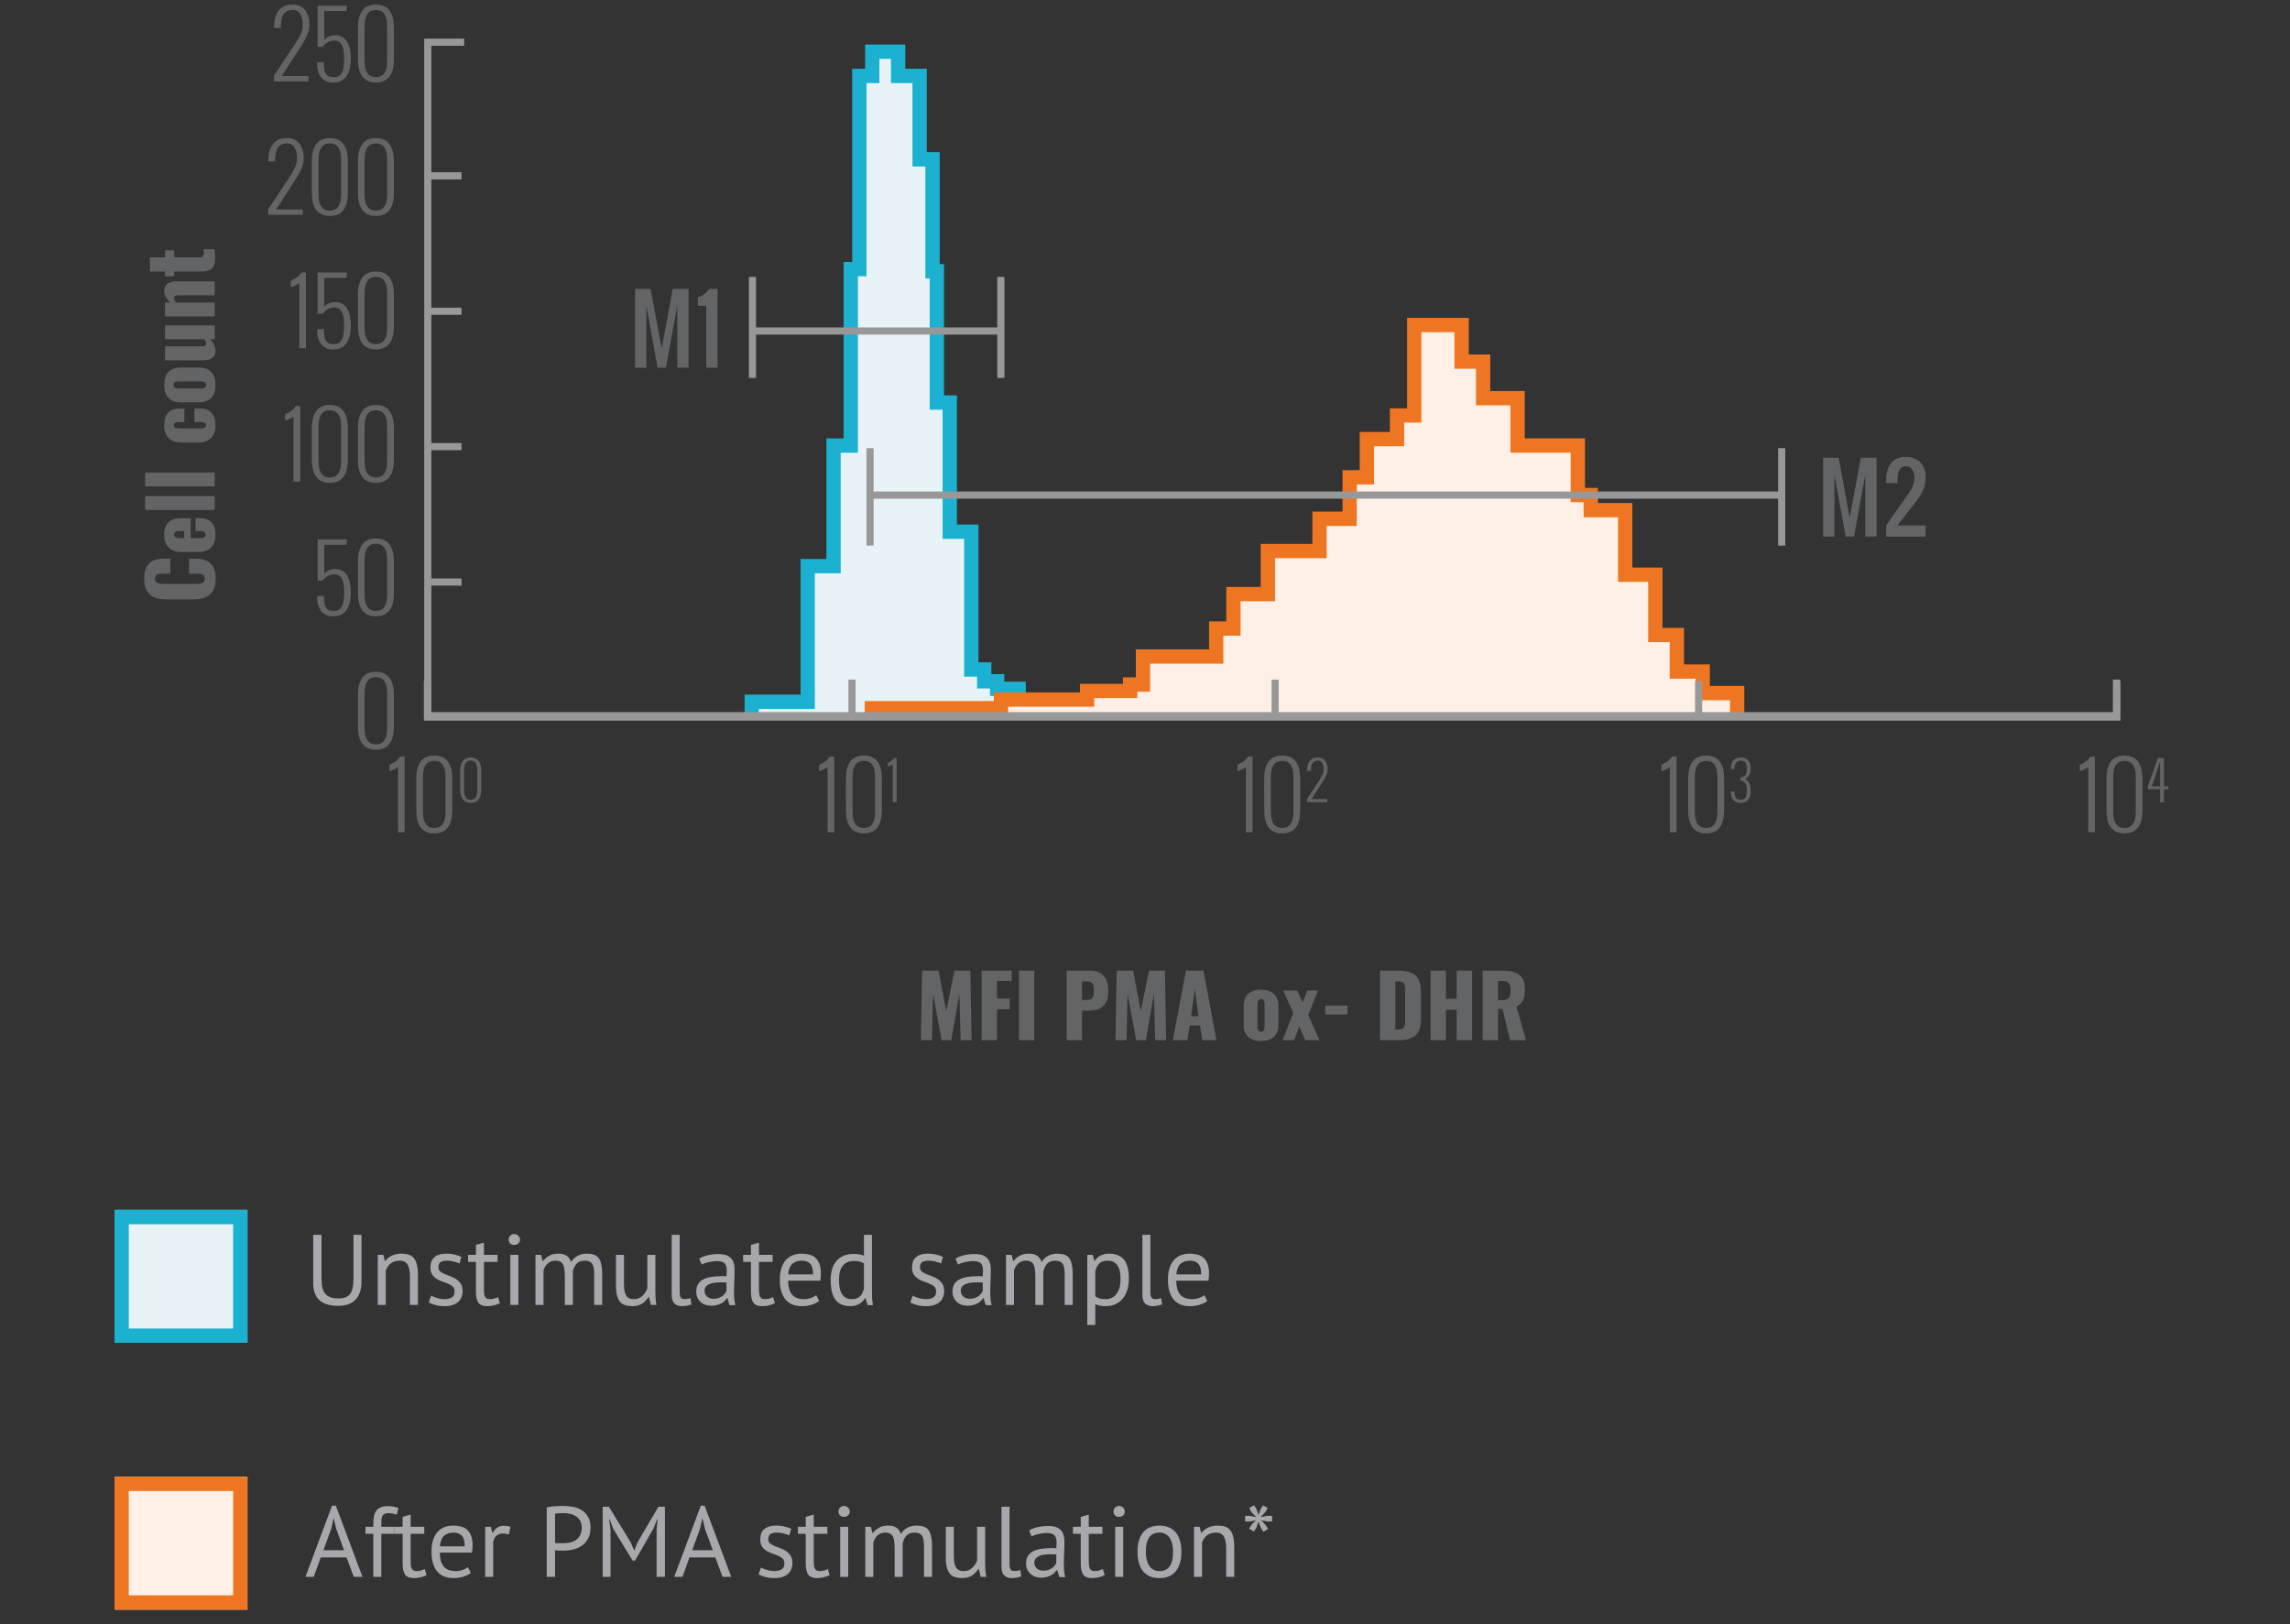
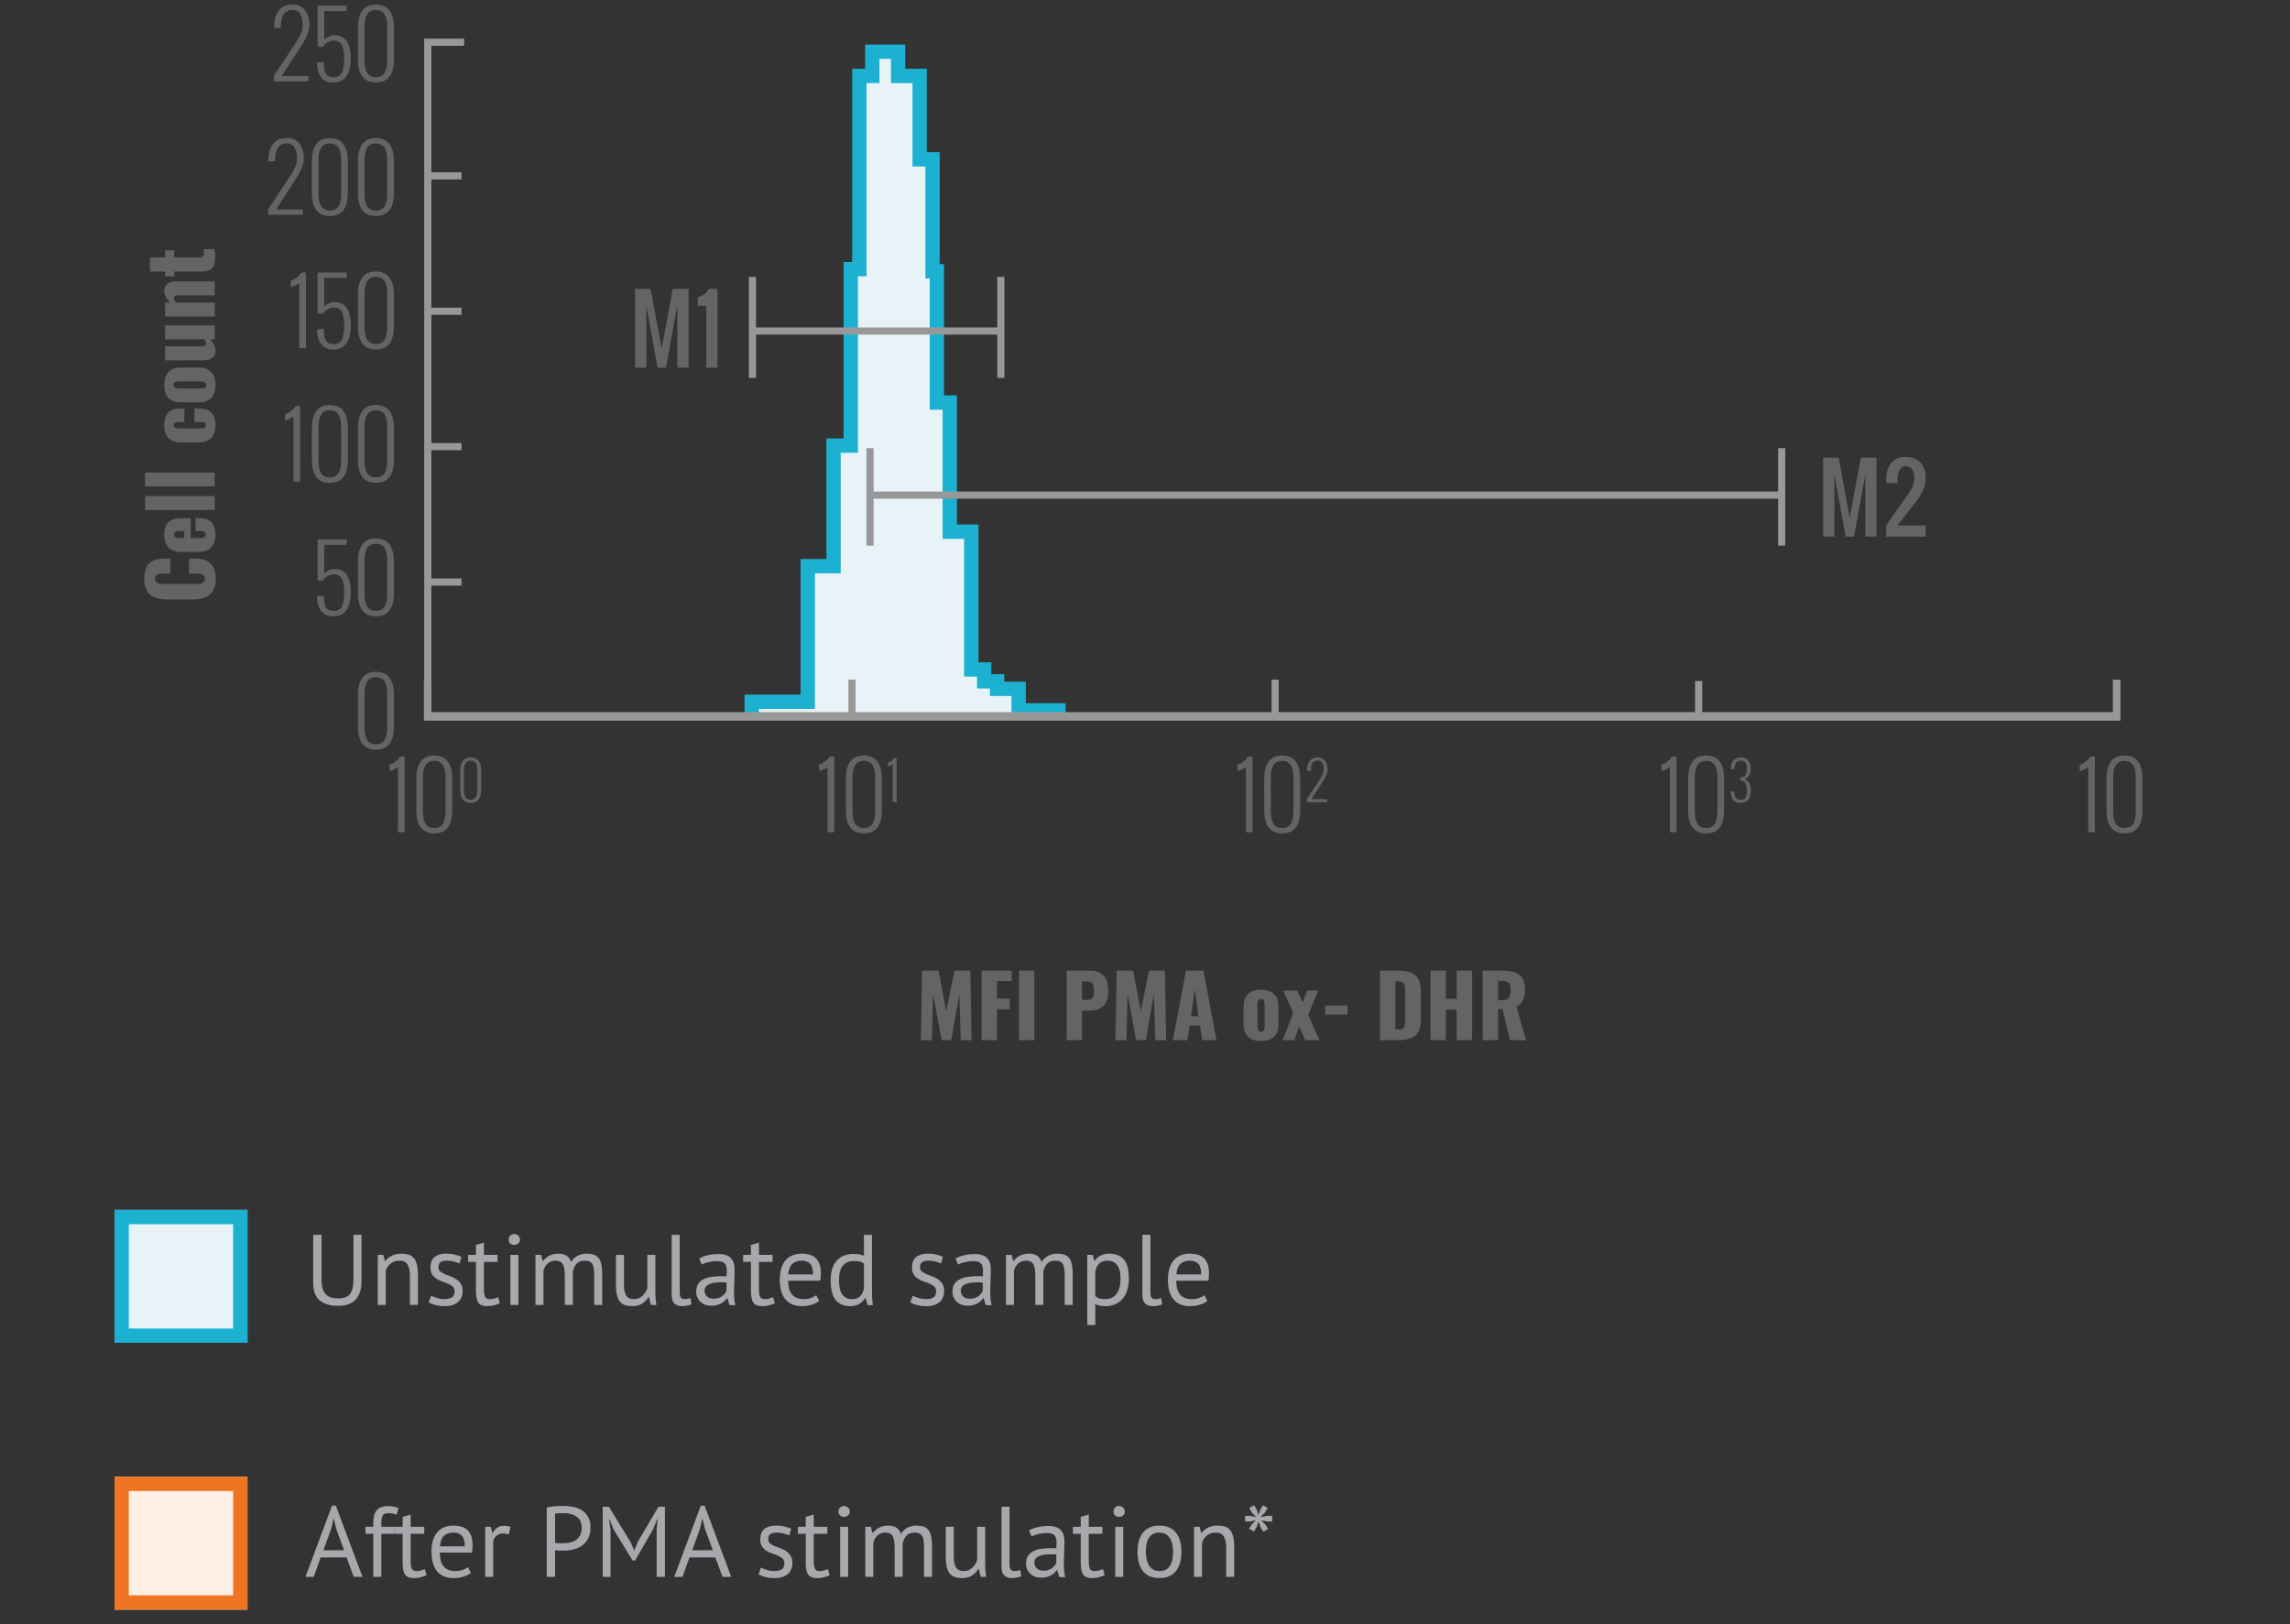
<svg xmlns="http://www.w3.org/2000/svg" width="320" height="227" viewBox="0 0 320 227" fill="none">
  <rect x="0" y="0" width="320" height="227" fill="#333333" stroke="none" />
  <path d="M30.144 80.855C30.144 83.075 28.872 83.771 26.904 83.771H23.4C21.384 83.771 20.148 83.075 20.148 80.855C20.148 78.707 21.3 78.059 22.956 78.059H23.796V80.159H22.824C22.26 80.159 21.66 80.171 21.66 80.855C21.66 81.539 22.272 81.599 22.86 81.599H27.432C28.092 81.599 28.62 81.491 28.62 80.855C28.62 80.183 28.02 80.159 27.432 80.159H26.412V78.059H27.252C28.908 78.059 30.144 78.683 30.144 80.855ZM30.12 74.718C30.12 76.23 29.28 77.13 27.804 77.13H25.26C23.772 77.13 22.944 76.218 22.944 74.718C22.944 73.182 23.748 72.414 25.26 72.414H26.652V75.198H27.984C28.524 75.198 28.728 75.006 28.728 74.718C28.728 74.43 28.56 74.214 28.056 74.214H27.324V72.414H27.996C29.4 72.414 30.12 73.278 30.12 74.718ZM25.74 75.198V74.214H25.044C24.492 74.214 24.336 74.43 24.336 74.73C24.336 75.018 24.516 75.198 25.152 75.198H25.74ZM30 71.265H20.28V69.321H30V71.265ZM30 67.972H20.28V66.028H30V67.972ZM30.12 59.437C30.12 60.949 29.256 61.837 27.804 61.837H25.26C23.784 61.837 22.944 60.949 22.944 59.437C22.944 57.961 23.628 57.097 25.032 57.097H25.764V58.981H24.972C24.42 58.981 24.276 59.149 24.276 59.437C24.276 59.725 24.48 59.869 25.092 59.869H27.972C28.596 59.869 28.776 59.713 28.776 59.425C28.776 59.125 28.596 58.981 28.092 58.981H27.168V57.097H28.008C29.412 57.097 30.12 57.973 30.12 59.437ZM30.12 53.799C30.12 55.287 29.364 56.223 27.852 56.223H25.212C23.7 56.223 22.944 55.287 22.944 53.799C22.944 52.323 23.7 51.363 25.212 51.363H27.852C29.364 51.363 30.12 52.323 30.12 53.799ZM28.824 53.787C28.824 53.403 28.512 53.295 27.984 53.295H25.08C24.552 53.295 24.24 53.403 24.24 53.787C24.24 54.171 24.564 54.291 25.08 54.291H27.984C28.512 54.291 28.824 54.171 28.824 53.787ZM30.12 49.055C30.12 49.907 29.424 50.351 28.5 50.351H23.064V48.395H28.272C28.608 48.395 28.8 48.287 28.8 47.987C28.8 47.819 28.704 47.627 28.584 47.411H23.064V45.467H30V47.411H29.364C29.832 47.915 30.12 48.467 30.12 49.055ZM30 44.232H23.064V42.276H23.76C23.256 41.772 22.944 41.22 22.944 40.608C22.944 39.756 23.64 39.324 24.564 39.324H30L30 41.268H24.84C24.504 41.268 24.324 41.364 24.324 41.664C24.324 41.82 24.42 42.048 24.576 42.276H30V44.232ZM30.072 36.002C30.072 37.574 29.364 37.946 28.116 37.946H24.348V38.618H23.064V37.946H20.952V35.966H23.064V34.982H24.348V35.966H27.924C28.32 35.966 28.488 35.714 28.488 35.354C28.488 35.15 28.464 34.97 28.44 34.826H29.976C30.012 35.042 30.072 35.534 30.072 36.002Z" fill="#636466" />
  <path d="M128.684 145.359L128.852 135.639H131.156L132.224 141.291L133.376 135.639H135.596L135.764 145.359H134.24L134.06 138.891L132.932 145.359H131.576L130.376 138.843L130.232 145.359H128.684ZM137.169 145.359V135.639H141.369V137.091H139.317V139.539H141.105V141.039H139.317V145.359H137.169ZM142.384 145.359V135.639H144.532V145.359H142.384ZM149.052 145.359V135.639H152.316C154.056 135.639 154.872 136.659 154.872 138.459C154.872 140.703 153.636 141.231 152.064 141.231H151.2V145.359H149.052ZM151.2 139.731H151.92C152.712 139.731 152.856 139.311 152.856 138.423C152.856 137.691 152.772 137.151 151.908 137.151H151.2V139.731ZM155.872 145.359L156.04 135.639H158.344L159.412 141.291L160.564 135.639H162.784L162.952 145.359H161.428L161.247 138.891L160.12 145.359H158.764L157.564 138.843L157.42 145.359H155.872ZM163.889 145.359L165.725 135.639H168.173L169.985 145.359H168.005L167.681 143.307H166.253L165.917 145.359H163.889ZM166.445 142.023H167.477L166.961 138.231L166.445 142.023ZM176.208 145.479C174.72 145.479 173.784 144.723 173.784 143.211V140.571C173.784 139.059 174.72 138.303 176.208 138.303C177.684 138.303 178.644 139.059 178.644 140.571V143.211C178.644 144.723 177.684 145.479 176.208 145.479ZM176.22 144.183C176.604 144.183 176.712 143.871 176.712 143.343V140.439C176.712 139.911 176.604 139.599 176.22 139.599C175.836 139.599 175.716 139.923 175.716 140.439V143.343C175.716 143.871 175.836 144.183 176.22 144.183ZM179.237 145.359L180.713 141.555L179.309 138.423H181.277L182.021 140.091L182.681 138.423H184.181L182.813 141.843L184.385 145.359H182.393L181.553 143.451L180.857 145.359H179.237ZM185.182 141.771V140.523H188.29V141.771H185.182ZM192.833 145.359V135.639H195.293C197.825 135.639 198.557 136.551 198.557 138.711V142.239C198.557 144.423 197.825 145.359 195.317 145.359H192.833ZM194.981 143.871H195.317C196.289 143.871 196.349 143.451 196.349 142.575V138.339C196.349 137.487 196.253 137.139 195.305 137.139H194.981V143.871ZM199.901 145.359V135.639H202.049V139.575H203.549V135.639H205.709V145.359H203.549V141.111H202.049V145.359H199.901ZM207.189 145.359V135.639H209.865C211.821 135.639 213.093 136.167 213.093 138.207C213.093 139.407 212.865 140.199 211.905 140.655L213.237 145.359H211.017L209.949 141.003H209.337V145.359H207.189ZM209.337 139.767H209.937C210.837 139.767 211.101 139.263 211.101 138.399C211.101 137.571 210.849 137.079 210.033 137.079H209.337V139.767Z" fill="#636466" />
  <path d="M54.43 106.874C54.714 106.765 54.982 106.619 55.229 106.44C55.506 106.252 55.739 106.006 55.911 105.719H56.544V116.298H55.61V107.212C55.415 107.342 55.209 107.455 54.995 107.55C54.814 107.639 54.625 107.709 54.43 107.76V106.874Z" fill="#636466" />
  <path d="M58.168 108.797C58.166 108.453 58.192 108.11 58.245 107.77C58.296 107.466 58.385 107.17 58.51 106.888C58.621 106.63 58.779 106.394 58.974 106.191C59.178 105.991 59.422 105.837 59.69 105.739C60.333 105.519 61.031 105.519 61.674 105.739C61.943 105.837 62.187 105.991 62.391 106.191C62.586 106.394 62.743 106.63 62.855 106.888C62.98 107.17 63.069 107.466 63.12 107.77C63.173 108.11 63.199 108.453 63.197 108.797V113.227C63.197 115.383 62.36 116.46 60.685 116.46C59.01 116.459 58.172 115.382 58.172 113.227L58.168 108.797ZM60.681 115.712C61.734 115.712 62.261 114.954 62.26 113.438V108.588C62.26 107.076 61.734 106.32 60.681 106.32C59.628 106.319 59.101 107.075 59.1 108.588V113.438C59.1 114.955 59.627 115.712 60.681 115.712H60.681Z" fill="#636466" />
  <path d="M64.303 107.732C64.302 107.533 64.317 107.334 64.348 107.138C64.378 106.96 64.43 106.788 64.503 106.623C64.569 106.472 64.661 106.333 64.776 106.214C64.895 106.097 65.037 106.006 65.194 105.949C65.57 105.819 65.979 105.819 66.355 105.949C66.512 106.006 66.654 106.096 66.772 106.214C66.888 106.333 66.98 106.471 67.046 106.623C67.119 106.787 67.171 106.96 67.201 107.138C67.232 107.334 67.247 107.533 67.246 107.732V110.316C67.246 111.572 66.757 112.2 65.781 112.2C64.804 112.2 64.315 111.572 64.314 110.316L64.303 107.732ZM65.77 111.766C66.384 111.766 66.691 111.324 66.691 110.439V107.611C66.691 106.73 66.384 106.289 65.77 106.289C65.156 106.289 64.849 106.73 64.848 107.611V110.439C64.848 111.322 65.156 111.765 65.77 111.766Z" fill="#636466" />
  <path d="M114.464 106.874C114.748 106.765 115.017 106.619 115.263 106.44C115.54 106.252 115.773 106.006 115.946 105.719H116.579V116.298H115.644V107.212C115.45 107.342 115.244 107.455 115.03 107.55C114.849 107.639 114.66 107.709 114.464 107.76V106.874Z" fill="#636466" />
  <path d="M118.201 108.797C118.199 108.453 118.225 108.11 118.279 107.77C118.329 107.466 118.418 107.17 118.543 106.888C118.654 106.63 118.812 106.394 119.007 106.191C119.211 105.991 119.455 105.837 119.724 105.739C120.367 105.519 121.064 105.519 121.707 105.739C121.976 105.837 122.22 105.991 122.425 106.191C122.62 106.394 122.778 106.63 122.889 106.888C123.015 107.17 123.104 107.466 123.154 107.77C123.207 108.11 123.233 108.453 123.231 108.797V113.227C123.231 115.383 122.394 116.461 120.719 116.46C119.043 116.459 118.206 115.382 118.206 113.227L118.201 108.797ZM120.714 115.712C121.767 115.712 122.293 114.954 122.294 113.439V108.588C122.294 107.077 121.767 106.32 120.714 106.32C119.661 106.319 119.134 107.075 119.134 108.588V113.439C119.134 114.955 119.661 115.713 120.716 115.712H120.714Z" fill="#636466" />
  <path d="M124.066 106.611C124.231 106.547 124.387 106.462 124.531 106.359C124.692 106.249 124.827 106.105 124.927 105.938H125.296V112.104H124.754V106.809C124.64 106.885 124.52 106.951 124.394 107.007C124.289 107.058 124.178 107.098 124.064 107.128L124.066 106.611Z" fill="#636466" />
  <path d="M172.919 106.874C173.203 106.765 173.471 106.619 173.718 106.44C173.995 106.252 174.227 106.006 174.4 105.719H175.033V116.298H174.096V107.212C173.901 107.342 173.696 107.455 173.482 107.55C173.301 107.639 173.111 107.709 172.916 107.76L172.919 106.874Z" fill="#636466" />
  <path d="M176.656 108.797C176.654 108.453 176.68 108.11 176.733 107.77C176.784 107.466 176.873 107.17 176.998 106.888C177.11 106.63 177.267 106.394 177.463 106.191C177.666 105.991 177.911 105.837 178.179 105.739C178.822 105.519 179.52 105.519 180.163 105.739C180.431 105.837 180.676 105.991 180.88 106.191C181.075 106.394 181.233 106.63 181.344 106.888C181.47 107.17 181.559 107.466 181.609 107.77C181.663 108.11 181.689 108.453 181.687 108.797V113.227C181.687 115.383 180.849 116.461 179.174 116.46C177.499 116.459 176.661 115.382 176.661 113.227L176.656 108.797ZM179.168 115.712C180.222 115.712 180.748 114.954 180.747 113.439V108.588C180.747 107.077 180.221 106.32 179.168 106.32C178.116 106.319 177.589 107.075 177.588 108.588V113.439C177.588 114.955 178.115 115.713 179.17 115.712H179.168Z" fill="#636466" />
  <path d="M182.631 111.646L184.284 109.147C184.379 109.002 184.456 108.88 184.516 108.78C184.577 108.681 184.648 108.554 184.727 108.4C184.803 108.258 184.864 108.108 184.909 107.954C184.948 107.821 184.969 107.683 184.97 107.544C184.984 107.226 184.916 106.909 184.772 106.625C184.711 106.516 184.62 106.427 184.51 106.367C184.401 106.307 184.277 106.279 184.152 106.286C184.006 106.283 183.861 106.311 183.726 106.368C183.616 106.415 183.519 106.488 183.444 106.581C183.368 106.679 183.313 106.792 183.279 106.911C183.241 107.039 183.215 107.171 183.202 107.304C183.188 107.451 183.181 107.598 183.182 107.746H182.64V107.664C182.663 106.454 183.166 105.85 184.148 105.85C184.343 105.837 184.537 105.871 184.716 105.949C184.894 106.027 185.051 106.148 185.173 106.3C185.421 106.663 185.542 107.099 185.517 107.539C185.507 107.834 185.436 108.124 185.307 108.39C185.173 108.696 185.01 108.988 184.821 109.263L183.272 111.668H185.441V112.104H182.628L182.631 111.646Z" fill="#636466" />
  <path d="M232.164 106.874C232.448 106.765 232.716 106.619 232.963 106.44C233.24 106.252 233.473 106.006 233.645 105.719H234.279V116.298H233.342V107.212C233.148 107.342 232.942 107.455 232.728 107.55C232.547 107.639 232.357 107.709 232.162 107.76L232.164 106.874Z" fill="#636466" />
  <path d="M235.901 108.797C235.898 108.453 235.924 108.11 235.978 107.77C236.027 107.466 236.115 107.17 236.239 106.888C236.351 106.63 236.508 106.394 236.704 106.191C236.907 105.991 237.152 105.837 237.42 105.739C238.063 105.519 238.761 105.519 239.404 105.739C239.672 105.837 239.916 105.991 240.12 106.191C240.316 106.394 240.473 106.63 240.585 106.888C240.71 107.17 240.799 107.466 240.85 107.77C240.904 108.11 240.929 108.453 240.927 108.797V113.227C240.927 115.383 240.089 116.461 238.414 116.46C236.739 116.459 235.902 115.382 235.902 113.227L235.901 108.797ZM238.414 115.712C239.466 115.712 239.992 114.954 239.992 113.439V108.588C239.992 107.077 239.466 106.32 238.414 106.32C237.361 106.319 236.834 107.075 236.833 108.588V113.439C236.833 114.955 237.36 115.713 238.415 115.712H238.414Z" fill="#636466" />
  <path d="M241.855 107.399C241.854 107.204 241.88 107.009 241.932 106.821C241.98 106.645 242.059 106.479 242.164 106.33C242.28 106.177 242.434 106.056 242.61 105.98C242.823 105.891 243.052 105.847 243.282 105.852C243.46 105.849 243.637 105.877 243.805 105.936C243.948 105.987 244.079 106.066 244.192 106.168C244.296 106.268 244.384 106.385 244.45 106.514C244.519 106.646 244.569 106.788 244.599 106.934C244.629 107.088 244.644 107.245 244.643 107.403C244.659 107.742 244.578 108.078 244.411 108.373C244.277 108.605 244.061 108.778 243.805 108.857C244.367 109.081 244.648 109.612 244.647 110.452C244.647 111.619 244.171 112.203 243.219 112.203C243.039 112.206 242.86 112.178 242.69 112.119C242.547 112.071 242.416 111.994 242.303 111.893C242.198 111.796 242.112 111.682 242.048 111.554C241.98 111.425 241.931 111.287 241.902 111.145C241.873 110.995 241.859 110.843 241.859 110.69V110.597H242.364C242.364 110.797 242.386 110.997 242.43 111.192C242.458 111.326 242.521 111.449 242.612 111.551C242.687 111.631 242.782 111.689 242.886 111.721C243.011 111.754 243.139 111.769 243.268 111.766C243.389 111.769 243.509 111.749 243.623 111.708C243.725 111.666 243.814 111.598 243.881 111.51C243.966 111.391 244.023 111.254 244.048 111.11C244.087 110.896 244.105 110.679 244.101 110.462C244.103 110.281 244.088 110.099 244.056 109.92C244.029 109.772 243.98 109.629 243.909 109.495C243.843 109.371 243.745 109.268 243.624 109.196C243.489 109.119 243.338 109.073 243.182 109.064V108.627C243.316 108.636 243.45 108.614 243.575 108.563C243.699 108.512 243.81 108.433 243.899 108.332C244.057 108.047 244.126 107.721 244.097 107.397C244.125 107.096 244.053 106.794 243.893 106.537C243.815 106.45 243.718 106.382 243.61 106.339C243.501 106.295 243.384 106.277 243.268 106.286C243.145 106.279 243.021 106.301 242.908 106.35C242.795 106.399 242.694 106.474 242.615 106.568C242.438 106.841 242.348 107.161 242.359 107.486H241.85L241.855 107.399Z" fill="#636466" />
  <path d="M290.618 106.874C290.902 106.765 291.171 106.619 291.417 106.44C291.694 106.252 291.927 106.006 292.1 105.719H292.733V116.298H291.804V107.212C291.609 107.342 291.404 107.455 291.19 107.55C291.009 107.639 290.819 107.709 290.624 107.76L290.618 106.874Z" fill="#636466" />
  <path d="M294.355 108.797C294.353 108.453 294.379 108.11 294.433 107.77C294.483 107.466 294.572 107.17 294.697 106.888C294.808 106.63 294.966 106.394 295.161 106.191C295.365 105.991 295.609 105.837 295.878 105.739C296.521 105.519 297.218 105.519 297.861 105.739C298.13 105.837 298.374 105.991 298.578 106.191C298.774 106.394 298.931 106.63 299.042 106.888C299.167 107.17 299.256 107.466 299.306 107.77C299.36 108.11 299.386 108.453 299.384 108.797V113.227C299.384 115.383 298.546 116.461 296.871 116.46C295.196 116.459 294.358 115.382 294.358 113.227L294.355 108.797ZM296.868 115.712C297.922 115.712 298.448 114.954 298.448 113.439V108.588C298.448 107.077 297.921 106.32 296.868 106.32C295.815 106.319 295.289 107.075 295.289 108.588V113.439C295.289 114.955 295.816 115.713 296.87 115.712H296.868Z" fill="#636466" />
-   <path d="M300.13 109.906L301.553 105.932H302.387V109.881H303V110.286H302.387V112.109H301.845V110.282H300.13V109.906ZM301.843 109.878L301.839 106.387L300.7 109.878H301.843Z" fill="#636466" />
  <path d="M38.281 10.584L41.125 6.3C41.288 6.049 41.422 5.839 41.527 5.67C41.631 5.5 41.752 5.283 41.89 5.018C42.018 4.774 42.122 4.517 42.2 4.252C42.266 4.025 42.301 3.789 42.304 3.552C42.33 3.006 42.215 2.463 41.969 1.975C41.864 1.788 41.708 1.634 41.519 1.531C41.33 1.428 41.116 1.381 40.902 1.394C40.652 1.389 40.404 1.437 40.175 1.536C39.986 1.616 39.819 1.741 39.688 1.899C39.561 2.069 39.466 2.261 39.41 2.465C39.342 2.684 39.296 2.909 39.272 3.137C39.248 3.39 39.237 3.643 39.238 3.896H38.304V3.755C38.344 1.683 39.207 0.647 40.892 0.647C41.224 0.625 41.557 0.683 41.862 0.817C42.167 0.951 42.436 1.157 42.645 1.416C43.071 2.041 43.278 2.79 43.235 3.546C43.217 4.05 43.095 4.545 42.875 5C42.643 5.523 42.365 6.025 42.042 6.497L39.38 10.621H43.105V11.371H38.281V10.584Z" fill="#636466" />
  <path d="M45.256 8.659C45.25 9.018 45.278 9.377 45.339 9.732C45.374 9.967 45.464 10.19 45.603 10.383C45.712 10.527 45.86 10.636 46.03 10.699C46.228 10.762 46.434 10.791 46.642 10.786C46.931 10.8 47.216 10.718 47.453 10.553C47.694 10.339 47.859 10.053 47.926 9.739C48.052 9.225 48.107 8.697 48.092 8.168C48.107 7.665 48.051 7.162 47.926 6.674C47.856 6.371 47.69 6.1 47.453 5.899C47.214 5.74 46.929 5.661 46.642 5.676C46.357 5.68 46.078 5.754 45.827 5.89C45.543 6.041 45.303 6.263 45.13 6.535H44.381V0.791H48.485L48.399 1.541H45.313V5.567C45.505 5.358 45.739 5.193 46 5.081C46.26 4.97 46.542 4.916 46.825 4.922C47.178 4.914 47.527 4.999 47.837 5.168C48.125 5.331 48.362 5.57 48.525 5.859C48.703 6.178 48.83 6.522 48.903 6.879C49.07 7.745 49.067 8.636 48.894 9.501C48.814 9.873 48.675 10.23 48.483 10.559C48.303 10.861 48.045 11.11 47.736 11.278C47.399 11.454 47.022 11.542 46.642 11.534C46.312 11.563 45.979 11.514 45.671 11.39C45.364 11.266 45.09 11.071 44.872 10.821C44.461 10.202 44.267 9.466 44.318 8.725L45.256 8.659Z" fill="#636466" />
  <path d="M50.013 3.87C50.011 3.527 50.036 3.183 50.09 2.844C50.14 2.54 50.229 2.243 50.355 1.962C50.466 1.702 50.623 1.464 50.819 1.261C51.024 1.06 51.269 0.905 51.538 0.806C52.181 0.585 52.879 0.585 53.522 0.806C53.79 0.904 54.035 1.058 54.239 1.258C54.435 1.461 54.593 1.699 54.704 1.959C54.83 2.24 54.919 2.536 54.968 2.841C55.022 3.18 55.048 3.524 55.046 3.867V8.297C55.046 10.453 54.208 11.531 52.533 11.531C50.858 11.531 50.02 10.453 50.02 8.297L50.013 3.87ZM52.525 10.785C53.578 10.785 54.105 10.027 54.106 8.511V3.661C54.106 2.149 53.579 1.393 52.525 1.393C51.472 1.393 50.945 2.149 50.945 3.661V8.511C50.945 10.027 51.472 10.785 52.527 10.785H52.525Z" fill="#636466" />
  <path d="M37.486 29.231L40.326 24.945C40.489 24.696 40.623 24.486 40.728 24.315C40.833 24.144 40.954 23.927 41.091 23.664C41.219 23.42 41.323 23.163 41.401 22.899C41.468 22.671 41.503 22.435 41.506 22.198C41.532 21.652 41.416 21.109 41.17 20.622C41.065 20.434 40.91 20.28 40.721 20.178C40.533 20.075 40.319 20.028 40.105 20.041C39.855 20.035 39.607 20.084 39.378 20.183C39.189 20.263 39.022 20.387 38.892 20.546C38.764 20.715 38.669 20.906 38.612 21.11C38.544 21.33 38.498 21.555 38.474 21.784C38.45 22.036 38.438 22.289 38.44 22.543H37.506V22.401C37.547 20.329 38.41 19.294 40.094 19.294C40.428 19.271 40.762 19.33 41.068 19.465C41.374 19.6 41.643 19.807 41.852 20.068C42.278 20.693 42.486 21.442 42.443 22.197C42.425 22.702 42.302 23.197 42.083 23.652C41.852 24.175 41.573 24.675 41.25 25.148L38.588 29.272H42.312V30.022H37.486V29.231Z" fill="#636466" />
  <path d="M43.577 22.517C43.575 22.173 43.601 21.83 43.654 21.491C43.704 21.187 43.793 20.89 43.919 20.609C44.03 20.349 44.187 20.112 44.383 19.908C44.587 19.708 44.831 19.554 45.099 19.457C45.742 19.236 46.441 19.236 47.083 19.457C47.352 19.554 47.596 19.708 47.8 19.908C47.995 20.112 48.153 20.349 48.264 20.609C48.389 20.89 48.478 21.187 48.529 21.491C48.582 21.83 48.608 22.173 48.606 22.517V26.947C48.606 29.103 47.769 30.181 46.094 30.181C44.419 30.181 43.581 29.103 43.581 26.947L43.577 22.517ZM46.09 29.432C47.142 29.432 47.669 28.674 47.669 27.158V22.309C47.669 20.796 47.143 20.04 46.09 20.04C45.037 20.04 44.51 20.796 44.509 22.309V27.158C44.509 28.674 45.036 29.432 46.091 29.432H46.09Z" fill="#636466" />
  <path d="M50.013 22.517C50.011 22.174 50.036 21.83 50.09 21.491C50.14 21.187 50.228 20.89 50.354 20.609C50.465 20.349 50.622 20.111 50.819 19.908C51.022 19.708 51.267 19.554 51.535 19.457C52.178 19.236 52.876 19.236 53.519 19.457C53.787 19.554 54.032 19.708 54.236 19.908C54.432 20.112 54.59 20.349 54.7 20.609C54.826 20.89 54.915 21.187 54.965 21.491C55.018 21.83 55.044 22.174 55.042 22.517V26.947C55.042 29.103 54.204 30.181 52.529 30.181C50.854 30.181 50.017 29.103 50.017 26.947L50.013 22.517ZM52.525 29.432C53.578 29.432 54.105 28.674 54.106 27.158V22.309C54.106 20.796 53.579 20.04 52.525 20.04C51.472 20.04 50.945 20.796 50.945 22.309V27.158C50.945 28.675 51.472 29.432 52.527 29.432H52.525Z" fill="#636466" />
  <path d="M40.633 39.241C40.916 39.131 41.185 38.985 41.431 38.808C41.708 38.619 41.941 38.373 42.114 38.086H42.747V48.664H41.813V39.58C41.617 39.709 41.411 39.822 41.197 39.918C41.016 40.005 40.827 40.075 40.633 40.126V39.241Z" fill="#636466" />
-   <path d="M45.256 45.952C45.25 46.312 45.277 46.671 45.339 47.025C45.374 47.26 45.465 47.484 45.603 47.677C45.713 47.82 45.861 47.93 46.031 47.992C46.228 48.056 46.435 48.085 46.643 48.079C46.931 48.094 47.217 48.012 47.454 47.847C47.694 47.633 47.86 47.347 47.927 47.032C48.052 46.518 48.108 45.99 48.093 45.461C48.108 44.958 48.052 44.455 47.927 43.967C47.857 43.665 47.691 43.394 47.454 43.193C47.215 43.034 46.93 42.955 46.643 42.969C46.358 42.974 46.078 43.047 45.828 43.184C45.544 43.335 45.304 43.557 45.131 43.829H44.382V38.084H48.486L48.4 38.834H45.314V42.861C45.505 42.652 45.739 42.486 46 42.375C46.261 42.263 46.543 42.209 46.826 42.215C47.181 42.208 47.531 42.294 47.841 42.464C48.13 42.628 48.368 42.867 48.53 43.156C48.707 43.475 48.835 43.819 48.908 44.176C49.075 45.043 49.071 45.933 48.898 46.798C48.819 47.171 48.68 47.528 48.487 47.856C48.308 48.159 48.05 48.408 47.741 48.576C47.403 48.752 47.027 48.84 46.647 48.831C46.316 48.861 45.983 48.811 45.676 48.687C45.368 48.563 45.094 48.368 44.876 48.118C44.466 47.499 44.272 46.762 44.323 46.022L45.256 45.952Z" fill="#636466" />
+   <path d="M45.256 45.952C45.25 46.312 45.277 46.671 45.339 47.025C45.374 47.26 45.465 47.484 45.603 47.677C45.713 47.82 45.861 47.93 46.031 47.992C46.228 48.056 46.435 48.085 46.643 48.079C46.931 48.094 47.217 48.012 47.454 47.847C47.694 47.633 47.86 47.347 47.927 47.032C48.052 46.518 48.108 45.99 48.093 45.461C48.108 44.958 48.052 44.455 47.927 43.967C47.857 43.665 47.691 43.394 47.454 43.193C47.215 43.034 46.93 42.955 46.643 42.969C46.358 42.974 46.078 43.047 45.828 43.184C45.544 43.335 45.304 43.557 45.131 43.829H44.382V38.084H48.486L48.4 38.834H45.314V42.861C45.505 42.652 45.739 42.486 46 42.375C46.261 42.263 46.543 42.209 46.826 42.215C47.181 42.208 47.531 42.294 47.841 42.464C48.13 42.628 48.368 42.867 48.53 43.156C48.707 43.475 48.835 43.819 48.908 44.176C49.075 45.043 49.071 45.933 48.898 46.798C48.819 47.171 48.68 47.528 48.487 47.856C48.308 48.159 48.05 48.408 47.741 48.576C47.403 48.752 47.027 48.84 46.647 48.831C46.316 48.861 45.983 48.811 45.676 48.687C45.368 48.563 45.094 48.368 44.876 48.118C44.466 47.499 44.272 46.762 44.323 46.022Z" fill="#636466" />
  <path d="M50.013 41.166C50.011 40.822 50.036 40.479 50.09 40.139C50.14 39.835 50.229 39.539 50.355 39.258C50.466 38.998 50.623 38.76 50.819 38.557C51.023 38.357 51.267 38.203 51.536 38.105C52.179 37.884 52.877 37.884 53.52 38.105C53.788 38.203 54.032 38.357 54.237 38.557C54.433 38.76 54.59 38.998 54.701 39.258C54.827 39.539 54.916 39.835 54.966 40.139C55.02 40.479 55.045 40.822 55.044 41.166V45.596C55.044 47.752 54.206 48.83 52.531 48.83C50.856 48.83 50.018 47.752 50.018 45.596L50.013 41.166ZM52.525 48.081C53.578 48.081 54.105 47.323 54.106 45.807V40.957C54.106 39.445 53.579 38.688 52.525 38.688C51.472 38.688 50.945 39.445 50.945 40.957V45.807C50.945 47.323 51.472 48.081 52.527 48.081H52.525Z" fill="#636466" />
  <path d="M39.84 57.89C40.123 57.779 40.392 57.634 40.638 57.456C40.916 57.268 41.149 57.022 41.321 56.734H41.954V67.313H41.017V58.228C40.821 58.357 40.615 58.47 40.401 58.566C40.22 58.654 40.031 58.724 39.837 58.776L39.84 57.89Z" fill="#636466" />
  <path d="M43.577 59.811C43.575 59.467 43.601 59.124 43.654 58.785C43.705 58.48 43.793 58.184 43.919 57.902C44.03 57.644 44.188 57.407 44.383 57.205C44.587 57.005 44.831 56.851 45.099 56.754C45.742 56.533 46.441 56.533 47.083 56.754C47.352 56.851 47.596 57.005 47.8 57.205C47.995 57.408 48.152 57.644 48.264 57.902C48.389 58.184 48.478 58.48 48.528 58.785C48.581 59.124 48.607 59.467 48.606 59.811V64.241C48.606 66.397 47.768 67.474 46.093 67.474C44.418 67.473 43.58 66.395 43.58 64.241L43.577 59.811ZM46.09 66.726C47.142 66.726 47.669 65.968 47.669 64.452V59.602C47.669 58.09 47.143 57.334 46.09 57.334C45.037 57.334 44.51 58.09 44.509 59.602V64.452C44.509 65.968 45.036 66.726 46.091 66.726H46.09Z" fill="#636466" />
  <path d="M50.013 59.811C50.011 59.467 50.036 59.124 50.09 58.785C50.14 58.48 50.228 58.184 50.354 57.902C50.465 57.644 50.623 57.407 50.819 57.205C51.022 57.005 51.267 56.851 51.535 56.754C52.178 56.533 52.876 56.533 53.519 56.754C53.787 56.851 54.032 57.005 54.236 57.205C54.431 57.407 54.589 57.644 54.7 57.902C54.826 58.184 54.916 58.48 54.965 58.785C55.019 59.124 55.045 59.467 55.043 59.811V64.241C55.043 66.397 54.205 67.474 52.53 67.474C50.855 67.473 50.017 66.396 50.017 64.241L50.013 59.811ZM52.525 66.726C53.578 66.726 54.105 65.968 54.106 64.452V59.602C54.106 58.09 53.579 57.334 52.525 57.334C51.472 57.334 50.945 58.09 50.945 59.602V64.452C50.945 65.968 51.472 66.726 52.527 66.726H52.525Z" fill="#636466" />
  <path d="M45.256 83.248C45.25 83.607 45.278 83.967 45.339 84.321C45.374 84.556 45.465 84.779 45.603 84.972C45.713 85.116 45.861 85.225 46.031 85.288C46.229 85.351 46.435 85.38 46.643 85.374C46.931 85.389 47.217 85.307 47.454 85.142C47.695 84.927 47.86 84.642 47.927 84.326C48.053 83.813 48.108 83.285 48.093 82.756C48.108 82.253 48.052 81.75 47.927 81.262C47.857 80.96 47.691 80.689 47.454 80.488C47.215 80.328 46.93 80.249 46.643 80.263C46.358 80.268 46.078 80.342 45.828 80.479C45.544 80.63 45.304 80.852 45.131 81.124H44.382V75.383H48.486L48.4 76.132H45.314V80.159C45.505 79.95 45.74 79.784 46 79.673C46.261 79.561 46.543 79.507 46.826 79.513C47.179 79.505 47.528 79.59 47.837 79.759C48.126 79.923 48.364 80.162 48.526 80.451C48.703 80.769 48.831 81.113 48.904 81.471C49.071 82.337 49.068 83.228 48.895 84.093C48.815 84.465 48.677 84.822 48.483 85.15C48.304 85.453 48.046 85.702 47.737 85.87C47.4 86.046 47.023 86.134 46.643 86.125C46.312 86.155 45.98 86.105 45.672 85.981C45.364 85.857 45.09 85.662 44.873 85.412C44.462 84.793 44.268 84.057 44.319 83.316L45.256 83.248Z" fill="#636466" />
  <path d="M50.013 78.458C50.011 78.115 50.036 77.772 50.09 77.432C50.14 77.128 50.228 76.832 50.354 76.55C50.465 76.29 50.622 76.053 50.819 75.85C51.022 75.649 51.267 75.495 51.535 75.398C52.178 75.177 52.876 75.177 53.519 75.398C53.787 75.496 54.032 75.65 54.236 75.85C54.432 76.053 54.59 76.291 54.7 76.55C54.826 76.832 54.915 77.128 54.965 77.432C55.018 77.772 55.044 78.115 55.042 78.458V82.888C55.042 85.044 54.204 86.122 52.529 86.122C50.854 86.122 50.017 85.044 50.017 82.888L50.013 78.458ZM52.525 85.373C53.578 85.373 54.105 84.615 54.106 83.1V78.25C54.106 76.738 53.579 75.981 52.525 75.981C51.472 75.981 50.945 76.738 50.945 78.25V83.1C50.945 84.616 51.472 85.374 52.527 85.373H52.525Z" fill="#636466" />
  <path d="M50.013 97.106C50.011 96.762 50.036 96.418 50.09 96.079C50.14 95.775 50.229 95.478 50.355 95.197C50.466 94.937 50.623 94.699 50.819 94.496C51.023 94.296 51.267 94.142 51.536 94.045C52.179 93.824 52.877 93.824 53.52 94.045C53.788 94.142 54.032 94.296 54.237 94.496C54.433 94.7 54.59 94.937 54.701 95.197C54.827 95.478 54.916 95.775 54.965 96.079C55.019 96.418 55.045 96.762 55.043 97.106V101.536C55.043 103.693 54.205 104.77 52.53 104.769C50.855 104.768 50.017 103.69 50.017 101.536L50.013 97.106ZM52.525 104.021C53.578 104.021 54.105 103.262 54.106 101.746V96.897C54.106 95.384 53.579 94.628 52.525 94.628C51.472 94.628 50.945 95.384 50.945 96.897V101.746C50.945 103.263 51.472 104.021 52.527 104.021H52.525Z" fill="#636466" />
  <path d="M105.048 100.473V98.066H112.869V79.115H116.479V62.268H118.886V37.606H120.085V10.608H121.89V7.225H125.5V10.608H128.508V22.267H130.313V37.909H130.914V56.251H132.719V74.301H135.726V93.555H137.531V95.208H139.336V96.26H142.344V99.269H147.909V100.472" fill="#E7F3F7" />
  <path d="M105.048 100.473V98.066H112.869V79.115H116.479V62.268H118.886V37.606H120.085V10.608H121.89V7.225H125.5V10.608H128.508V22.267H130.313V37.909H130.914V56.251H132.719V74.301H135.726V93.555H137.531V95.208H139.336V96.26H142.344V99.269H147.909V100.472" stroke="#1CB1D1" stroke-width="2" />
  <mask id="mask0_120_7689" style="mask-type:luminance" maskUnits="userSpaceOnUse" x="109" y="35" width="146" height="67">
-     <path d="M254.902 35.875H109.667V101.473H254.902V35.875Z" fill="white" />
-   </mask>
+     </mask>
  <g mask="url(#mask0_120_7689)">
    <path d="M121.823 99.868V98.965H139.873V97.76H151.906V96.558H157.923V95.655H159.722V91.745H169.951V87.834H172.357V83.022H177.17V77.005H184.389V72.494H188.601V66.704H191.007V61.361H195.219V58.058H197.626V45.422H204.243V50.532H207.25V55.643H212.063V62.261H220.483V69.18H222.288V71.29H227.1V80.314H231.312V88.736H234.32V93.847H237.93V96.856H242.742V100.162" fill="#FFF0E7" />
    <path d="M121.823 99.868V98.965H139.873V97.76H151.906V96.558H157.923V95.655H159.722V91.745H169.951V87.834H172.357V83.022H177.17V77.005H184.389V72.494H188.601V66.704H191.007V61.361H195.219V58.058H197.626V45.422H204.243V50.532H207.25V55.643H212.063V62.261H220.483V69.18H222.288V71.29H227.1V80.314H231.312V88.736H234.32V93.847H237.93V96.856H242.742V100.162" stroke="#EE7623" stroke-width="2" />
  </g>
  <path d="M121.578 62.631V76.242" stroke="#999899" />
  <path d="M248.971 62.631V76.242" stroke="#999899" />
  <path d="M121.822 69.186H248.689" stroke="#999899" />
  <path d="M105.147 38.693V52.81" stroke="#999899" />
  <path d="M139.854 38.693V52.81" stroke="#999899" />
  <path d="M105.048 46.258H140.015" stroke="#999899" />
  <path d="M64.493 43.494H59.41" stroke="#999899" />
  <path d="M64.493 81.334H59.41" stroke="#999899" />
  <path d="M64.493 62.414H59.41" stroke="#999899" />
  <path d="M64.493 24.574H59.41" stroke="#999899" />
  <path d="M64.862 5.898H59.779V100.206H295.804V95.162" stroke="#999899" />
  <path d="M178.234 100.46V95.164" stroke="#999899" stroke-width="0.537" />
  <path d="M119.105 100.46V95.164" stroke="#999899" stroke-width="0.537" />
  <path d="M237.363 100.46V95.164" stroke="#999899" />
  <path d="M178.184 100.27V94.975" stroke="#999899" />
  <path d="M119.055 100.27V94.975" stroke="#999899" />
  <path d="M59.729 95.166V100.014H295.749V94.971" stroke="#999899" />
  <path d="M88.745 51.378V40.363H90.913L92.461 48.726L94.01 40.363H96.216V51.378H94.643V42.686L93.065 51.378H91.891L90.321 42.711V51.378H88.745Z" fill="#636466" />
  <path d="M97.512 42.724V41.543C98.168 41.366 98.731 40.943 99.085 40.363H100.265V51.378H98.689V42.724H97.512Z" fill="#636466" />
  <path d="M254.758 74.984V63.969H256.927L258.475 72.332L260.024 63.969H262.23V74.984H260.657V66.292L259.078 74.984H257.906L256.335 66.316V74.984H254.758Z" fill="#636466" />
  <path d="M263.57 74.988V73.414L266.33 69.481L266.545 69.183C266.655 69.028 266.73 68.925 266.767 68.868C266.804 68.812 266.867 68.713 266.957 68.573C267.027 68.468 267.089 68.359 267.145 68.247C267.179 68.17 267.227 68.064 267.287 67.924C267.339 67.804 267.381 67.679 267.412 67.552C267.437 67.444 267.459 67.319 267.478 67.171C267.498 67.023 267.508 66.874 267.508 66.725C267.52 66.331 267.414 65.942 267.204 65.61C267.045 65.383 266.806 65.227 266.535 65.172C266.264 65.118 265.982 65.169 265.749 65.317C265.584 65.433 265.457 65.594 265.383 65.782C265.298 65.982 265.237 66.191 265.201 66.406C265.163 66.643 265.145 66.883 265.146 67.123V67.519H263.573V67.123C263.52 66.271 263.753 65.427 264.234 64.722C264.49 64.425 264.813 64.193 265.177 64.044C265.54 63.896 265.934 63.837 266.325 63.87C266.7 63.845 267.077 63.899 267.43 64.029C267.783 64.158 268.105 64.361 268.374 64.624C268.875 65.21 269.129 65.967 269.081 66.736C269.083 67.055 269.054 67.374 268.993 67.688C268.934 67.983 268.838 68.269 268.709 68.54C268.602 68.769 268.483 68.993 268.353 69.21C268.244 69.386 268.094 69.612 267.901 69.886L265.148 73.426H269.081V74.988H263.57Z" fill="#636466" />
  <g clip-path="url(#clip0_120_7689)">
    <path d="M34.576 169.072H16V187.648H34.576V169.072Z" fill="#E7F3F7" />
    <path d="M33.576 170.072H17V186.648H33.576V170.072Z" stroke="#1CB1D1" stroke-width="2" />
  </g>
  <path d="M49.394 172.559H50.514V179.097C50.514 179.685 50.435 180.194 50.276 180.623C50.127 181.053 49.907 181.407 49.618 181.687C49.338 181.958 48.997 182.159 48.596 182.289C48.195 182.42 47.751 182.485 47.266 182.485C46.109 182.485 45.236 182.224 44.648 181.701C44.06 181.179 43.766 180.385 43.766 179.321V172.559H44.928V178.775C44.928 179.27 44.975 179.69 45.068 180.035C45.171 180.371 45.32 180.647 45.516 180.861C45.712 181.067 45.955 181.216 46.244 181.309C46.543 181.403 46.888 181.449 47.28 181.449C48.036 181.449 48.577 181.244 48.904 180.833C49.231 180.413 49.394 179.727 49.394 178.775V172.559ZM57.281 182.359V178.369C57.281 177.641 57.173 177.095 56.959 176.731C56.754 176.358 56.371 176.171 55.811 176.171C55.316 176.171 54.906 176.307 54.579 176.577C54.261 176.839 54.038 177.17 53.907 177.571V182.359H52.787V175.359H53.571L53.781 176.213H53.837C54.061 175.915 54.359 175.672 54.733 175.485C55.115 175.289 55.568 175.191 56.091 175.191C56.474 175.191 56.809 175.238 57.099 175.331C57.388 175.415 57.626 175.569 57.813 175.793C58.009 176.017 58.154 176.321 58.247 176.703C58.349 177.077 58.401 177.553 58.401 178.131V182.359H57.281ZM63.523 180.455C63.523 180.175 63.439 179.956 63.271 179.797C63.103 179.639 62.893 179.508 62.641 179.405C62.398 179.293 62.128 179.191 61.829 179.097C61.54 178.995 61.269 178.869 61.017 178.719C60.774 178.561 60.569 178.36 60.401 178.117C60.233 177.875 60.149 177.548 60.149 177.137C60.149 176.465 60.34 175.975 60.723 175.667C61.106 175.35 61.638 175.191 62.319 175.191C62.823 175.191 63.243 175.238 63.579 175.331C63.924 175.415 64.223 175.518 64.475 175.639L64.209 176.563C63.994 176.461 63.733 176.372 63.425 176.297C63.126 176.213 62.804 176.171 62.459 176.171C62.048 176.171 61.745 176.241 61.549 176.381C61.362 176.521 61.269 176.764 61.269 177.109C61.269 177.352 61.353 177.543 61.521 177.683C61.689 177.814 61.894 177.935 62.137 178.047C62.389 178.15 62.66 178.253 62.949 178.355C63.248 178.458 63.518 178.593 63.761 178.761C64.013 178.929 64.223 179.144 64.391 179.405C64.559 179.657 64.643 179.993 64.643 180.413C64.643 180.712 64.592 180.992 64.489 181.253C64.396 181.515 64.246 181.739 64.041 181.925C63.836 182.112 63.579 182.257 63.271 182.359C62.972 182.471 62.618 182.527 62.207 182.527C61.675 182.527 61.222 182.476 60.849 182.373C60.476 182.271 60.163 182.149 59.911 182.009L60.247 181.057C60.462 181.179 60.742 181.291 61.087 181.393C61.432 181.496 61.782 181.547 62.137 181.547C62.538 181.547 62.87 181.468 63.131 181.309C63.392 181.151 63.523 180.866 63.523 180.455ZM65.412 175.359H66.504V173.973L67.624 173.651V175.359H69.528V176.339H67.624V180.217C67.624 180.703 67.684 181.048 67.806 181.253C67.927 181.449 68.132 181.547 68.422 181.547C68.664 181.547 68.87 181.524 69.038 181.477C69.206 181.421 69.392 181.351 69.598 181.267L69.85 182.121C69.598 182.243 69.322 182.341 69.024 182.415C68.725 182.49 68.403 182.527 68.058 182.527C67.488 182.527 67.087 182.369 66.854 182.051C66.62 181.725 66.504 181.183 66.504 180.427V176.339H65.412V175.359ZM71.318 175.359H72.438V182.359H71.318V175.359ZM71.08 173.231C71.08 173.017 71.15 172.835 71.29 172.685C71.439 172.527 71.626 172.447 71.85 172.447C72.074 172.447 72.265 172.527 72.424 172.685C72.582 172.835 72.662 173.017 72.662 173.231C72.662 173.446 72.582 173.623 72.424 173.763C72.265 173.903 72.074 173.973 71.85 173.973C71.626 173.973 71.439 173.903 71.29 173.763C71.15 173.623 71.08 173.446 71.08 173.231ZM78.928 182.359V178.397C78.928 178.024 78.909 177.702 78.872 177.431C78.844 177.151 78.783 176.918 78.69 176.731C78.597 176.545 78.461 176.405 78.284 176.311C78.116 176.218 77.892 176.171 77.612 176.171C77.183 176.171 76.823 176.302 76.534 176.563C76.254 176.825 76.058 177.151 75.946 177.543V182.359H74.826V175.359H75.61L75.82 176.213H75.876C76.128 175.915 76.417 175.672 76.744 175.485C77.08 175.289 77.514 175.191 78.046 175.191C78.494 175.191 78.858 175.28 79.138 175.457C79.427 175.625 79.651 175.924 79.81 176.353C80.025 175.989 80.319 175.705 80.692 175.499C81.075 175.294 81.504 175.191 81.98 175.191C82.372 175.191 82.703 175.238 82.974 175.331C83.245 175.415 83.469 175.569 83.646 175.793C83.823 176.017 83.949 176.321 84.024 176.703C84.108 177.086 84.15 177.571 84.15 178.159V182.359H83.03V178.145C83.03 177.809 83.011 177.52 82.974 177.277C82.946 177.025 82.88 176.82 82.778 176.661C82.684 176.493 82.549 176.372 82.372 176.297C82.204 176.213 81.98 176.171 81.7 176.171C81.233 176.171 80.869 176.302 80.608 176.563C80.347 176.825 80.16 177.198 80.048 177.683V182.359H78.928ZM87.195 175.359V179.349C87.195 179.713 87.214 180.035 87.251 180.315C87.298 180.586 87.373 180.815 87.475 181.001C87.578 181.179 87.718 181.314 87.895 181.407C88.073 181.501 88.296 181.547 88.567 181.547C88.819 181.547 89.043 181.51 89.239 181.435C89.435 181.351 89.608 181.239 89.757 181.099C89.916 180.959 90.051 180.801 90.163 180.623C90.284 180.437 90.382 180.241 90.457 180.035V175.359H91.577V180.371C91.577 180.707 91.587 181.057 91.605 181.421C91.633 181.776 91.675 182.089 91.731 182.359H90.961L90.681 181.253H90.611C90.397 181.617 90.107 181.921 89.743 182.163C89.379 182.406 88.917 182.527 88.357 182.527C87.984 182.527 87.653 182.481 87.363 182.387C87.083 182.303 86.845 182.149 86.649 181.925C86.463 181.701 86.318 181.403 86.215 181.029C86.122 180.647 86.075 180.166 86.075 179.587V175.359H87.195ZM94.98 180.637C94.98 180.964 95.036 181.197 95.148 181.337C95.26 181.477 95.419 181.547 95.624 181.547C95.745 181.547 95.876 181.538 96.016 181.519C96.156 181.501 96.315 181.459 96.492 181.393L96.618 182.275C96.469 182.35 96.259 182.411 95.988 182.457C95.727 182.504 95.498 182.527 95.302 182.527C94.882 182.527 94.537 182.411 94.266 182.177C93.995 181.935 93.86 181.529 93.86 180.959V172.559H94.98V180.637ZM97.71 175.877C98.065 175.663 98.475 175.504 98.942 175.401C99.418 175.299 99.913 175.247 100.426 175.247C100.911 175.247 101.299 175.313 101.588 175.443C101.887 175.574 102.111 175.747 102.26 175.961C102.419 176.167 102.521 176.395 102.568 176.647C102.624 176.899 102.652 177.151 102.652 177.403C102.652 177.963 102.638 178.509 102.61 179.041C102.582 179.573 102.568 180.077 102.568 180.553C102.568 180.899 102.582 181.225 102.61 181.533C102.638 181.841 102.689 182.126 102.764 182.387H101.938L101.644 181.407H101.574C101.49 181.538 101.383 181.669 101.252 181.799C101.131 181.921 100.981 182.033 100.804 182.135C100.627 182.229 100.421 182.308 100.188 182.373C99.955 182.439 99.689 182.471 99.39 182.471C99.091 182.471 98.811 182.425 98.55 182.331C98.298 182.238 98.079 182.107 97.892 181.939C97.705 181.762 97.556 181.552 97.444 181.309C97.341 181.067 97.29 180.791 97.29 180.483C97.29 180.073 97.374 179.732 97.542 179.461C97.71 179.181 97.943 178.962 98.242 178.803C98.55 178.635 98.914 178.519 99.334 178.453C99.763 178.379 100.235 178.341 100.748 178.341C100.879 178.341 101.005 178.341 101.126 178.341C101.257 178.341 101.387 178.351 101.518 178.369C101.546 178.089 101.56 177.837 101.56 177.613C101.56 177.1 101.457 176.741 101.252 176.535C101.047 176.33 100.673 176.227 100.132 176.227C99.973 176.227 99.801 176.241 99.614 176.269C99.437 176.288 99.25 176.321 99.054 176.367C98.867 176.405 98.685 176.456 98.508 176.521C98.34 176.577 98.191 176.643 98.06 176.717L97.71 175.877ZM99.698 181.491C99.959 181.491 100.193 181.459 100.398 181.393C100.603 181.319 100.781 181.23 100.93 181.127C101.079 181.015 101.201 180.894 101.294 180.763C101.397 180.633 101.471 180.507 101.518 180.385V179.223C101.387 179.214 101.252 179.209 101.112 179.209C100.981 179.2 100.851 179.195 100.72 179.195C100.431 179.195 100.146 179.214 99.866 179.251C99.595 179.279 99.353 179.34 99.138 179.433C98.933 179.517 98.765 179.639 98.634 179.797C98.513 179.947 98.452 180.138 98.452 180.371C98.452 180.698 98.569 180.969 98.802 181.183C99.035 181.389 99.334 181.491 99.698 181.491ZM103.843 175.359H104.935V173.973L106.055 173.651V175.359H107.959V176.339H106.055V180.217C106.055 180.703 106.116 181.048 106.237 181.253C106.359 181.449 106.564 181.547 106.853 181.547C107.096 181.547 107.301 181.524 107.469 181.477C107.637 181.421 107.824 181.351 108.029 181.267L108.281 182.121C108.029 182.243 107.754 182.341 107.455 182.415C107.157 182.49 106.835 182.527 106.489 182.527C105.92 182.527 105.519 182.369 105.285 182.051C105.052 181.725 104.935 181.183 104.935 180.427V176.339H103.843V175.359ZM114.471 181.799C114.191 182.023 113.836 182.201 113.407 182.331C112.987 182.462 112.539 182.527 112.063 182.527C111.531 182.527 111.069 182.443 110.677 182.275C110.285 182.098 109.963 181.851 109.711 181.533C109.459 181.207 109.272 180.819 109.151 180.371C109.03 179.923 108.969 179.419 108.969 178.859C108.969 177.665 109.235 176.755 109.767 176.129C110.299 175.504 111.06 175.191 112.049 175.191C112.366 175.191 112.684 175.229 113.001 175.303C113.318 175.369 113.603 175.499 113.855 175.695C114.107 175.891 114.312 176.171 114.471 176.535C114.63 176.89 114.709 177.361 114.709 177.949C114.709 178.257 114.681 178.598 114.625 178.971H110.131C110.131 179.382 110.173 179.746 110.257 180.063C110.341 180.381 110.472 180.651 110.649 180.875C110.826 181.09 111.055 181.258 111.335 181.379C111.624 181.491 111.974 181.547 112.385 181.547C112.702 181.547 113.02 181.491 113.337 181.379C113.654 181.267 113.892 181.137 114.051 180.987L114.471 181.799ZM112.063 176.171C111.512 176.171 111.069 176.316 110.733 176.605C110.406 176.895 110.21 177.389 110.145 178.089H113.617C113.617 177.38 113.482 176.885 113.211 176.605C112.94 176.316 112.558 176.171 112.063 176.171ZM121.846 179.951C121.846 180.427 121.851 180.861 121.86 181.253C121.87 181.636 121.912 182.014 121.986 182.387H121.23L120.95 181.393H120.894C120.708 181.72 120.437 181.991 120.082 182.205C119.728 182.42 119.312 182.527 118.836 182.527C117.903 182.527 117.208 182.233 116.75 181.645C116.302 181.057 116.078 180.138 116.078 178.887C116.078 177.693 116.358 176.787 116.918 176.171C117.488 175.546 118.267 175.233 119.256 175.233C119.602 175.233 119.872 175.252 120.068 175.289C120.274 175.327 120.493 175.387 120.726 175.471V172.559H121.846V179.951ZM119.018 181.547C119.494 181.547 119.872 181.426 120.152 181.183C120.432 180.931 120.624 180.553 120.726 180.049V176.577C120.558 176.447 120.367 176.353 120.152 176.297C119.938 176.241 119.653 176.213 119.298 176.213C118.654 176.213 118.15 176.428 117.786 176.857C117.422 177.277 117.24 177.954 117.24 178.887C117.24 179.27 117.268 179.625 117.324 179.951C117.39 180.278 117.492 180.558 117.632 180.791C117.772 181.025 117.954 181.211 118.178 181.351C118.412 181.482 118.692 181.547 119.018 181.547ZM130.816 180.455C130.816 180.175 130.732 179.956 130.564 179.797C130.396 179.639 130.186 179.508 129.934 179.405C129.691 179.293 129.421 179.191 129.122 179.097C128.833 178.995 128.562 178.869 128.31 178.719C128.067 178.561 127.862 178.36 127.694 178.117C127.526 177.875 127.442 177.548 127.442 177.137C127.442 176.465 127.633 175.975 128.016 175.667C128.399 175.35 128.931 175.191 129.612 175.191C130.116 175.191 130.536 175.238 130.872 175.331C131.217 175.415 131.516 175.518 131.768 175.639L131.502 176.563C131.287 176.461 131.026 176.372 130.718 176.297C130.419 176.213 130.097 176.171 129.752 176.171C129.341 176.171 129.038 176.241 128.842 176.381C128.655 176.521 128.562 176.764 128.562 177.109C128.562 177.352 128.646 177.543 128.814 177.683C128.982 177.814 129.187 177.935 129.43 178.047C129.682 178.15 129.953 178.253 130.242 178.355C130.541 178.458 130.811 178.593 131.054 178.761C131.306 178.929 131.516 179.144 131.684 179.405C131.852 179.657 131.936 179.993 131.936 180.413C131.936 180.712 131.885 180.992 131.782 181.253C131.689 181.515 131.539 181.739 131.334 181.925C131.129 182.112 130.872 182.257 130.564 182.359C130.265 182.471 129.911 182.527 129.5 182.527C128.968 182.527 128.515 182.476 128.142 182.373C127.769 182.271 127.456 182.149 127.204 182.009L127.54 181.057C127.755 181.179 128.035 181.291 128.38 181.393C128.725 181.496 129.075 181.547 129.43 181.547C129.831 181.547 130.163 181.468 130.424 181.309C130.685 181.151 130.816 180.866 130.816 180.455ZM133.517 175.877C133.871 175.663 134.282 175.504 134.749 175.401C135.225 175.299 135.719 175.247 136.233 175.247C136.718 175.247 137.105 175.313 137.395 175.443C137.693 175.574 137.917 175.747 138.067 175.961C138.225 176.167 138.328 176.395 138.375 176.647C138.431 176.899 138.459 177.151 138.459 177.403C138.459 177.963 138.445 178.509 138.417 179.041C138.389 179.573 138.375 180.077 138.375 180.553C138.375 180.899 138.389 181.225 138.417 181.533C138.445 181.841 138.496 182.126 138.571 182.387H137.745L137.451 181.407H137.381C137.297 181.538 137.189 181.669 137.059 181.799C136.937 181.921 136.788 182.033 136.611 182.135C136.433 182.229 136.228 182.308 135.995 182.373C135.761 182.439 135.495 182.471 135.197 182.471C134.898 182.471 134.618 182.425 134.357 182.331C134.105 182.238 133.885 182.107 133.699 181.939C133.512 181.762 133.363 181.552 133.251 181.309C133.148 181.067 133.097 180.791 133.097 180.483C133.097 180.073 133.181 179.732 133.349 179.461C133.517 179.181 133.75 178.962 134.049 178.803C134.357 178.635 134.721 178.519 135.141 178.453C135.57 178.379 136.041 178.341 136.555 178.341C136.685 178.341 136.811 178.341 136.933 178.341C137.063 178.341 137.194 178.351 137.325 178.369C137.353 178.089 137.367 177.837 137.367 177.613C137.367 177.1 137.264 176.741 137.059 176.535C136.853 176.33 136.48 176.227 135.939 176.227C135.78 176.227 135.607 176.241 135.421 176.269C135.243 176.288 135.057 176.321 134.861 176.367C134.674 176.405 134.492 176.456 134.315 176.521C134.147 176.577 133.997 176.643 133.867 176.717L133.517 175.877ZM135.505 181.491C135.766 181.491 135.999 181.459 136.205 181.393C136.41 181.319 136.587 181.23 136.737 181.127C136.886 181.015 137.007 180.894 137.101 180.763C137.203 180.633 137.278 180.507 137.325 180.385V179.223C137.194 179.214 137.059 179.209 136.919 179.209C136.788 179.2 136.657 179.195 136.527 179.195C136.237 179.195 135.953 179.214 135.673 179.251C135.402 179.279 135.159 179.34 134.945 179.433C134.739 179.517 134.571 179.639 134.441 179.797C134.319 179.947 134.259 180.138 134.259 180.371C134.259 180.698 134.375 180.969 134.609 181.183C134.842 181.389 135.141 181.491 135.505 181.491ZM144.676 182.359V178.397C144.676 178.024 144.657 177.702 144.62 177.431C144.592 177.151 144.531 176.918 144.438 176.731C144.345 176.545 144.209 176.405 144.032 176.311C143.864 176.218 143.64 176.171 143.36 176.171C142.931 176.171 142.571 176.302 142.282 176.563C142.002 176.825 141.806 177.151 141.694 177.543V182.359H140.574V175.359H141.358L141.568 176.213H141.624C141.876 175.915 142.165 175.672 142.492 175.485C142.828 175.289 143.262 175.191 143.794 175.191C144.242 175.191 144.606 175.28 144.886 175.457C145.175 175.625 145.399 175.924 145.558 176.353C145.773 175.989 146.067 175.705 146.44 175.499C146.823 175.294 147.252 175.191 147.728 175.191C148.12 175.191 148.451 175.238 148.722 175.331C148.993 175.415 149.217 175.569 149.394 175.793C149.571 176.017 149.697 176.321 149.772 176.703C149.856 177.086 149.898 177.571 149.898 178.159V182.359H148.778V178.145C148.778 177.809 148.759 177.52 148.722 177.277C148.694 177.025 148.629 176.82 148.526 176.661C148.433 176.493 148.297 176.372 148.12 176.297C147.952 176.213 147.728 176.171 147.448 176.171C146.981 176.171 146.617 176.302 146.356 176.563C146.095 176.825 145.908 177.198 145.796 177.683V182.359H144.676ZM151.935 175.359H152.705L152.915 176.199H152.971C153.186 175.873 153.461 175.625 153.797 175.457C154.143 175.28 154.535 175.191 154.973 175.191C155.907 175.191 156.602 175.467 157.059 176.017C157.517 176.568 157.745 177.469 157.745 178.719C157.745 179.307 157.666 179.839 157.507 180.315C157.358 180.782 157.143 181.179 156.863 181.505C156.583 181.832 156.243 182.084 155.841 182.261C155.449 182.439 155.011 182.527 154.525 182.527C154.18 182.527 153.905 182.504 153.699 182.457C153.503 182.42 153.289 182.35 153.055 182.247V185.159H151.935V175.359ZM154.763 176.171C154.287 176.171 153.909 176.297 153.629 176.549C153.359 176.792 153.167 177.165 153.055 177.669V181.141C153.223 181.272 153.415 181.375 153.629 181.449C153.844 181.515 154.129 181.547 154.483 181.547C155.127 181.547 155.636 181.309 156.009 180.833C156.392 180.348 156.583 179.639 156.583 178.705C156.583 178.323 156.551 177.977 156.485 177.669C156.42 177.352 156.313 177.086 156.163 176.871C156.023 176.647 155.837 176.475 155.603 176.353C155.379 176.232 155.099 176.171 154.763 176.171ZM160.755 180.637C160.755 180.964 160.811 181.197 160.923 181.337C161.035 181.477 161.194 181.547 161.399 181.547C161.521 181.547 161.651 181.538 161.791 181.519C161.931 181.501 162.09 181.459 162.267 181.393L162.393 182.275C162.244 182.35 162.034 182.411 161.763 182.457C161.502 182.504 161.273 182.527 161.077 182.527C160.657 182.527 160.312 182.411 160.041 182.177C159.771 181.935 159.635 181.529 159.635 180.959V172.559H160.755V180.637ZM168.707 181.799C168.427 182.023 168.073 182.201 167.643 182.331C167.223 182.462 166.775 182.527 166.299 182.527C165.767 182.527 165.305 182.443 164.913 182.275C164.521 182.098 164.199 181.851 163.947 181.533C163.695 181.207 163.509 180.819 163.387 180.371C163.266 179.923 163.205 179.419 163.205 178.859C163.205 177.665 163.471 176.755 164.003 176.129C164.535 175.504 165.296 175.191 166.285 175.191C166.603 175.191 166.92 175.229 167.237 175.303C167.555 175.369 167.839 175.499 168.091 175.695C168.343 175.891 168.549 176.171 168.707 176.535C168.866 176.89 168.945 177.361 168.945 177.949C168.945 178.257 168.917 178.598 168.861 178.971H164.367C164.367 179.382 164.409 179.746 164.493 180.063C164.577 180.381 164.708 180.651 164.885 180.875C165.063 181.09 165.291 181.258 165.571 181.379C165.861 181.491 166.211 181.547 166.621 181.547C166.939 181.547 167.256 181.491 167.573 181.379C167.891 181.267 168.129 181.137 168.287 180.987L168.707 181.799ZM166.299 176.171C165.749 176.171 165.305 176.316 164.969 176.605C164.643 176.895 164.447 177.389 164.381 178.089H167.853C167.853 177.38 167.718 176.885 167.447 176.605C167.177 176.316 166.794 176.171 166.299 176.171Z" fill="#A7A8AB" />
  <g clip-path="url(#clip1_120_7689)">
    <path d="M34.576 206.359H16V224.935H34.576V206.359Z" fill="#FFF0E7" />
    <path d="M33.576 207.359H17V223.935H33.576V207.359Z" stroke="#EE7623" stroke-width="2" />
  </g>
  <path d="M48.428 217.643H44.816L43.836 220.359H42.688L46.398 210.405H46.93L50.654 220.359H49.436L48.428 217.643ZM45.194 216.635H48.078L46.986 213.653L46.636 212.169H46.622L46.272 213.681L45.194 216.635ZM51.073 213.359H52.165V212.967C52.165 212.538 52.198 212.165 52.263 211.847C52.338 211.53 52.455 211.273 52.613 211.077C52.772 210.872 52.977 210.723 53.229 210.629C53.481 210.527 53.794 210.475 54.167 210.475C54.466 210.475 54.727 210.494 54.951 210.531C55.185 210.569 55.427 210.639 55.679 210.741L55.427 211.679C55.213 211.586 55.007 211.525 54.811 211.497C54.625 211.469 54.447 211.455 54.279 211.455C54.037 211.455 53.845 211.493 53.705 211.567C53.575 211.642 53.477 211.754 53.411 211.903C53.355 212.043 53.318 212.221 53.299 212.435C53.29 212.641 53.285 212.883 53.285 213.163V213.359H55.147V214.339H53.285V220.359H52.165V214.339H51.073V213.359ZM55.171 213.359H56.263V211.973L57.383 211.651V213.359H59.287V214.339H57.383V218.217C57.383 218.703 57.444 219.048 57.565 219.253C57.687 219.449 57.892 219.547 58.181 219.547C58.424 219.547 58.629 219.524 58.797 219.477C58.965 219.421 59.152 219.351 59.357 219.267L59.609 220.121C59.357 220.243 59.082 220.341 58.783 220.415C58.485 220.49 58.163 220.527 57.817 220.527C57.248 220.527 56.847 220.369 56.613 220.051C56.38 219.725 56.263 219.183 56.263 218.427V214.339H55.171V213.359ZM65.799 219.799C65.519 220.023 65.165 220.201 64.735 220.331C64.315 220.462 63.867 220.527 63.391 220.527C62.859 220.527 62.397 220.443 62.005 220.275C61.613 220.098 61.291 219.851 61.039 219.533C60.787 219.207 60.6 218.819 60.479 218.371C60.358 217.923 60.297 217.419 60.297 216.859C60.297 215.665 60.563 214.755 61.095 214.129C61.627 213.504 62.388 213.191 63.377 213.191C63.694 213.191 64.012 213.229 64.329 213.303C64.647 213.369 64.931 213.499 65.183 213.695C65.435 213.891 65.641 214.171 65.799 214.535C65.958 214.89 66.037 215.361 66.037 215.949C66.037 216.257 66.009 216.598 65.953 216.971H61.459C61.459 217.382 61.501 217.746 61.585 218.063C61.669 218.381 61.8 218.651 61.977 218.875C62.154 219.09 62.383 219.258 62.663 219.379C62.953 219.491 63.303 219.547 63.713 219.547C64.031 219.547 64.348 219.491 64.665 219.379C64.983 219.267 65.221 219.137 65.379 218.987L65.799 219.799ZM63.391 214.171C62.84 214.171 62.397 214.316 62.061 214.605C61.734 214.895 61.538 215.389 61.473 216.089H64.945C64.945 215.38 64.81 214.885 64.539 214.605C64.269 214.316 63.886 214.171 63.391 214.171ZM71.103 214.437C70.823 214.344 70.556 214.297 70.305 214.297C69.903 214.297 69.586 214.409 69.353 214.633C69.119 214.848 68.975 215.123 68.918 215.459V220.359H67.799V213.359H68.582L68.793 214.213H68.849C69.026 213.896 69.236 213.653 69.478 213.485C69.731 213.308 70.048 213.219 70.43 213.219C70.701 213.219 71.004 213.266 71.341 213.359L71.103 214.437ZM76.401 210.657C76.755 210.573 77.138 210.517 77.549 210.489C77.959 210.461 78.365 210.447 78.767 210.447C79.196 210.447 79.63 210.489 80.069 210.573C80.517 210.657 80.923 210.811 81.287 211.035C81.651 211.259 81.945 211.567 82.169 211.959C82.402 212.351 82.519 212.851 82.519 213.457C82.519 214.055 82.411 214.559 82.197 214.969C81.982 215.38 81.697 215.716 81.343 215.977C80.988 216.229 80.582 216.411 80.125 216.523C79.667 216.635 79.196 216.691 78.711 216.691C78.664 216.691 78.585 216.691 78.473 216.691C78.37 216.691 78.258 216.691 78.137 216.691C78.025 216.682 77.913 216.673 77.801 216.663C77.689 216.654 77.609 216.645 77.563 216.635V220.359H76.401V210.657ZM78.795 211.455C78.552 211.455 78.319 211.46 78.095 211.469C77.871 211.479 77.693 211.502 77.563 211.539V215.599C77.609 215.618 77.684 215.632 77.787 215.641C77.889 215.641 77.997 215.646 78.109 215.655C78.221 215.655 78.328 215.655 78.431 215.655C78.533 215.655 78.608 215.655 78.655 215.655C78.972 215.655 79.285 215.627 79.593 215.571C79.91 215.506 80.195 215.394 80.447 215.235C80.699 215.077 80.899 214.853 81.049 214.563C81.207 214.274 81.287 213.905 81.287 213.457C81.287 213.075 81.212 212.757 81.063 212.505C80.923 212.244 80.731 212.039 80.489 211.889C80.255 211.731 79.989 211.619 79.691 211.553C79.392 211.488 79.093 211.455 78.795 211.455ZM91.753 213.779L91.893 212.309H91.823L91.291 213.653L88.743 218.077H88.393L85.691 213.639L85.187 212.309H85.117L85.313 213.765V220.359H84.221V210.559H85.089L88.155 215.571L88.617 216.663H88.645L89.079 215.543L92.005 210.559H92.915V220.359H91.753V213.779ZM99.957 217.643H96.345L95.365 220.359H94.217L97.927 210.405H98.459L102.183 220.359H100.965L99.957 217.643ZM96.723 216.635H99.607L98.515 213.653L98.165 212.169H98.151L97.801 213.681L96.723 216.635ZM109.611 218.455C109.611 218.175 109.527 217.956 109.359 217.797C109.191 217.639 108.981 217.508 108.729 217.405C108.486 217.293 108.216 217.191 107.917 217.097C107.628 216.995 107.357 216.869 107.105 216.719C106.862 216.561 106.657 216.36 106.489 216.117C106.321 215.875 106.237 215.548 106.237 215.137C106.237 214.465 106.428 213.975 106.811 213.667C107.194 213.35 107.726 213.191 108.407 213.191C108.911 213.191 109.331 213.238 109.667 213.331C110.012 213.415 110.311 213.518 110.563 213.639L110.297 214.563C110.082 214.461 109.821 214.372 109.513 214.297C109.214 214.213 108.892 214.171 108.547 214.171C108.136 214.171 107.833 214.241 107.637 214.381C107.45 214.521 107.357 214.764 107.357 215.109C107.357 215.352 107.441 215.543 107.609 215.683C107.777 215.814 107.982 215.935 108.225 216.047C108.477 216.15 108.748 216.253 109.037 216.355C109.336 216.458 109.606 216.593 109.849 216.761C110.101 216.929 110.311 217.144 110.479 217.405C110.647 217.657 110.731 217.993 110.731 218.413C110.731 218.712 110.68 218.992 110.577 219.253C110.484 219.515 110.334 219.739 110.129 219.925C109.924 220.112 109.667 220.257 109.359 220.359C109.06 220.471 108.706 220.527 108.295 220.527C107.763 220.527 107.31 220.476 106.937 220.373C106.564 220.271 106.251 220.149 105.999 220.009L106.335 219.057C106.55 219.179 106.83 219.291 107.175 219.393C107.52 219.496 107.87 219.547 108.225 219.547C108.626 219.547 108.958 219.468 109.219 219.309C109.48 219.151 109.611 218.866 109.611 218.455ZM111.5 213.359H112.592V211.973L113.712 211.651V213.359H115.616V214.339H113.712V218.217C113.712 218.703 113.772 219.048 113.894 219.253C114.015 219.449 114.22 219.547 114.51 219.547C114.752 219.547 114.958 219.524 115.126 219.477C115.294 219.421 115.48 219.351 115.686 219.267L115.938 220.121C115.686 220.243 115.41 220.341 115.112 220.415C114.813 220.49 114.491 220.527 114.146 220.527C113.576 220.527 113.175 220.369 112.942 220.051C112.708 219.725 112.592 219.183 112.592 218.427V214.339H111.5V213.359ZM117.406 213.359H118.526V220.359H117.406V213.359ZM117.168 211.231C117.168 211.017 117.238 210.835 117.378 210.685C117.527 210.527 117.714 210.447 117.938 210.447C118.162 210.447 118.353 210.527 118.512 210.685C118.67 210.835 118.75 211.017 118.75 211.231C118.75 211.446 118.67 211.623 118.512 211.763C118.353 211.903 118.162 211.973 117.938 211.973C117.714 211.973 117.527 211.903 117.378 211.763C117.238 211.623 117.168 211.446 117.168 211.231ZM125.016 220.359V216.397C125.016 216.024 124.997 215.702 124.96 215.431C124.932 215.151 124.871 214.918 124.778 214.731C124.684 214.545 124.549 214.405 124.372 214.311C124.204 214.218 123.98 214.171 123.7 214.171C123.27 214.171 122.911 214.302 122.622 214.563C122.342 214.825 122.146 215.151 122.034 215.543V220.359H120.914V213.359H121.698L121.908 214.213H121.964C122.216 213.915 122.505 213.672 122.832 213.485C123.168 213.289 123.602 213.191 124.134 213.191C124.582 213.191 124.946 213.28 125.226 213.457C125.515 213.625 125.739 213.924 125.898 214.353C126.112 213.989 126.406 213.705 126.78 213.499C127.162 213.294 127.592 213.191 128.068 213.191C128.46 213.191 128.791 213.238 129.062 213.331C129.332 213.415 129.556 213.569 129.734 213.793C129.911 214.017 130.037 214.321 130.112 214.703C130.196 215.086 130.238 215.571 130.238 216.159V220.359H129.118V216.145C129.118 215.809 129.099 215.52 129.062 215.277C129.034 215.025 128.968 214.82 128.866 214.661C128.772 214.493 128.637 214.372 128.46 214.297C128.292 214.213 128.068 214.171 127.788 214.171C127.321 214.171 126.957 214.302 126.696 214.563C126.434 214.825 126.248 215.198 126.136 215.683V220.359H125.016ZM133.283 213.359V217.349C133.283 217.713 133.302 218.035 133.339 218.315C133.386 218.586 133.46 218.815 133.563 219.001C133.666 219.179 133.806 219.314 133.983 219.407C134.16 219.501 134.384 219.547 134.655 219.547C134.907 219.547 135.131 219.51 135.327 219.435C135.523 219.351 135.696 219.239 135.845 219.099C136.004 218.959 136.139 218.801 136.251 218.623C136.372 218.437 136.47 218.241 136.545 218.035V213.359H137.665V218.371C137.665 218.707 137.674 219.057 137.693 219.421C137.721 219.776 137.763 220.089 137.819 220.359H137.049L136.769 219.253H136.699C136.484 219.617 136.195 219.921 135.831 220.163C135.467 220.406 135.005 220.527 134.445 220.527C134.072 220.527 133.74 220.481 133.451 220.387C133.171 220.303 132.933 220.149 132.737 219.925C132.55 219.701 132.406 219.403 132.303 219.029C132.21 218.647 132.163 218.166 132.163 217.587V213.359H133.283ZM141.068 218.637C141.068 218.964 141.124 219.197 141.236 219.337C141.348 219.477 141.507 219.547 141.712 219.547C141.833 219.547 141.964 219.538 142.104 219.519C142.244 219.501 142.403 219.459 142.58 219.393L142.706 220.275C142.557 220.35 142.347 220.411 142.076 220.457C141.815 220.504 141.586 220.527 141.39 220.527C140.97 220.527 140.625 220.411 140.354 220.177C140.083 219.935 139.948 219.529 139.948 218.959V210.559H141.068V218.637ZM143.798 213.877C144.153 213.663 144.563 213.504 145.03 213.401C145.506 213.299 146.001 213.247 146.514 213.247C146.999 213.247 147.387 213.313 147.676 213.443C147.975 213.574 148.199 213.747 148.348 213.961C148.507 214.167 148.609 214.395 148.656 214.647C148.712 214.899 148.74 215.151 148.74 215.403C148.74 215.963 148.726 216.509 148.698 217.041C148.67 217.573 148.656 218.077 148.656 218.553C148.656 218.899 148.67 219.225 148.698 219.533C148.726 219.841 148.777 220.126 148.852 220.387H148.026L147.732 219.407H147.662C147.578 219.538 147.471 219.669 147.34 219.799C147.219 219.921 147.069 220.033 146.892 220.135C146.715 220.229 146.509 220.308 146.276 220.373C146.043 220.439 145.777 220.471 145.478 220.471C145.179 220.471 144.899 220.425 144.638 220.331C144.386 220.238 144.167 220.107 143.98 219.939C143.793 219.762 143.644 219.552 143.532 219.309C143.429 219.067 143.378 218.791 143.378 218.483C143.378 218.073 143.462 217.732 143.63 217.461C143.798 217.181 144.031 216.962 144.33 216.803C144.638 216.635 145.002 216.519 145.422 216.453C145.851 216.379 146.323 216.341 146.836 216.341C146.967 216.341 147.093 216.341 147.214 216.341C147.345 216.341 147.475 216.351 147.606 216.369C147.634 216.089 147.648 215.837 147.648 215.613C147.648 215.1 147.545 214.741 147.34 214.535C147.135 214.33 146.761 214.227 146.22 214.227C146.061 214.227 145.889 214.241 145.702 214.269C145.525 214.288 145.338 214.321 145.142 214.367C144.955 214.405 144.773 214.456 144.596 214.521C144.428 214.577 144.279 214.643 144.148 214.717L143.798 213.877ZM145.786 219.491C146.047 219.491 146.281 219.459 146.486 219.393C146.691 219.319 146.869 219.23 147.018 219.127C147.167 219.015 147.289 218.894 147.382 218.763C147.485 218.633 147.559 218.507 147.606 218.385V217.223C147.475 217.214 147.34 217.209 147.2 217.209C147.069 217.2 146.939 217.195 146.808 217.195C146.519 217.195 146.234 217.214 145.954 217.251C145.683 217.279 145.441 217.34 145.226 217.433C145.021 217.517 144.853 217.639 144.722 217.797C144.601 217.947 144.54 218.138 144.54 218.371C144.54 218.698 144.657 218.969 144.89 219.183C145.123 219.389 145.422 219.491 145.786 219.491ZM149.931 213.359H151.023V211.973L152.143 211.651V213.359H154.047V214.339H152.143V218.217C152.143 218.703 152.204 219.048 152.325 219.253C152.446 219.449 152.652 219.547 152.941 219.547C153.184 219.547 153.389 219.524 153.557 219.477C153.725 219.421 153.912 219.351 154.117 219.267L154.369 220.121C154.117 220.243 153.842 220.341 153.543 220.415C153.244 220.49 152.922 220.527 152.577 220.527C152.008 220.527 151.606 220.369 151.373 220.051C151.14 219.725 151.023 219.183 151.023 218.427V214.339H149.931V213.359ZM155.837 213.359H156.957V220.359H155.837V213.359ZM155.599 211.231C155.599 211.017 155.669 210.835 155.809 210.685C155.959 210.527 156.145 210.447 156.369 210.447C156.593 210.447 156.785 210.527 156.943 210.685C157.102 210.835 157.181 211.017 157.181 211.231C157.181 211.446 157.102 211.623 156.943 211.763C156.785 211.903 156.593 211.973 156.369 211.973C156.145 211.973 155.959 211.903 155.809 211.763C155.669 211.623 155.599 211.446 155.599 211.231ZM158.953 216.859C158.953 215.674 159.215 214.769 159.737 214.143C160.269 213.509 161.03 213.191 162.019 213.191C162.542 213.191 162.995 213.28 163.377 213.457C163.769 213.625 164.091 213.873 164.343 214.199C164.595 214.517 164.782 214.904 164.903 215.361C165.025 215.809 165.085 216.309 165.085 216.859C165.085 218.045 164.819 218.955 164.287 219.589C163.765 220.215 163.009 220.527 162.019 220.527C161.497 220.527 161.039 220.443 160.647 220.275C160.265 220.098 159.947 219.851 159.695 219.533C159.443 219.207 159.257 218.819 159.135 218.371C159.014 217.914 158.953 217.41 158.953 216.859ZM160.115 216.859C160.115 217.214 160.148 217.555 160.213 217.881C160.288 218.208 160.4 218.493 160.549 218.735C160.699 218.978 160.895 219.174 161.137 219.323C161.38 219.473 161.674 219.547 162.019 219.547C163.289 219.557 163.923 218.661 163.923 216.859C163.923 216.495 163.886 216.15 163.811 215.823C163.746 215.497 163.639 215.212 163.489 214.969C163.34 214.727 163.144 214.535 162.901 214.395C162.659 214.246 162.365 214.171 162.019 214.171C160.75 214.162 160.115 215.058 160.115 216.859ZM171.345 220.359V216.369C171.345 215.641 171.238 215.095 171.023 214.731C170.818 214.358 170.435 214.171 169.875 214.171C169.381 214.171 168.97 214.307 168.643 214.577C168.326 214.839 168.102 215.17 167.971 215.571V220.359H166.851V213.359H167.635L167.845 214.213H167.901C168.125 213.915 168.424 213.672 168.797 213.485C169.18 213.289 169.633 213.191 170.155 213.191C170.538 213.191 170.874 213.238 171.163 213.331C171.453 213.415 171.691 213.569 171.877 213.793C172.073 214.017 172.218 214.321 172.311 214.703C172.414 215.077 172.465 215.553 172.465 216.131V220.359H171.345ZM175.25 210.349L175.6 210.937L175.852 211.721L176.146 210.923L176.482 210.363L177.154 210.727L176.79 211.329L176.146 212.001L177.098 211.833H177.77V212.617H177.126L176.23 212.449L176.874 213.121L177.196 213.667L176.538 214.059L176.174 213.471L175.852 212.617L175.586 213.429L175.236 214.017L174.536 213.625L174.914 213.037L175.502 212.449L174.69 212.617H173.99V211.833H174.69L175.558 212.001L174.928 211.385L174.564 210.741L175.25 210.349Z" fill="#A7A8AB" />
  <defs>
    <clipPath id="clip0_120_7689">
      <rect width="18.576" height="18.576" fill="white" transform="translate(16 169.072)" />
    </clipPath>
    <clipPath id="clip1_120_7689">
      <rect width="18.576" height="18.576" fill="white" transform="translate(16 206.359)" />
    </clipPath>
  </defs>
</svg>